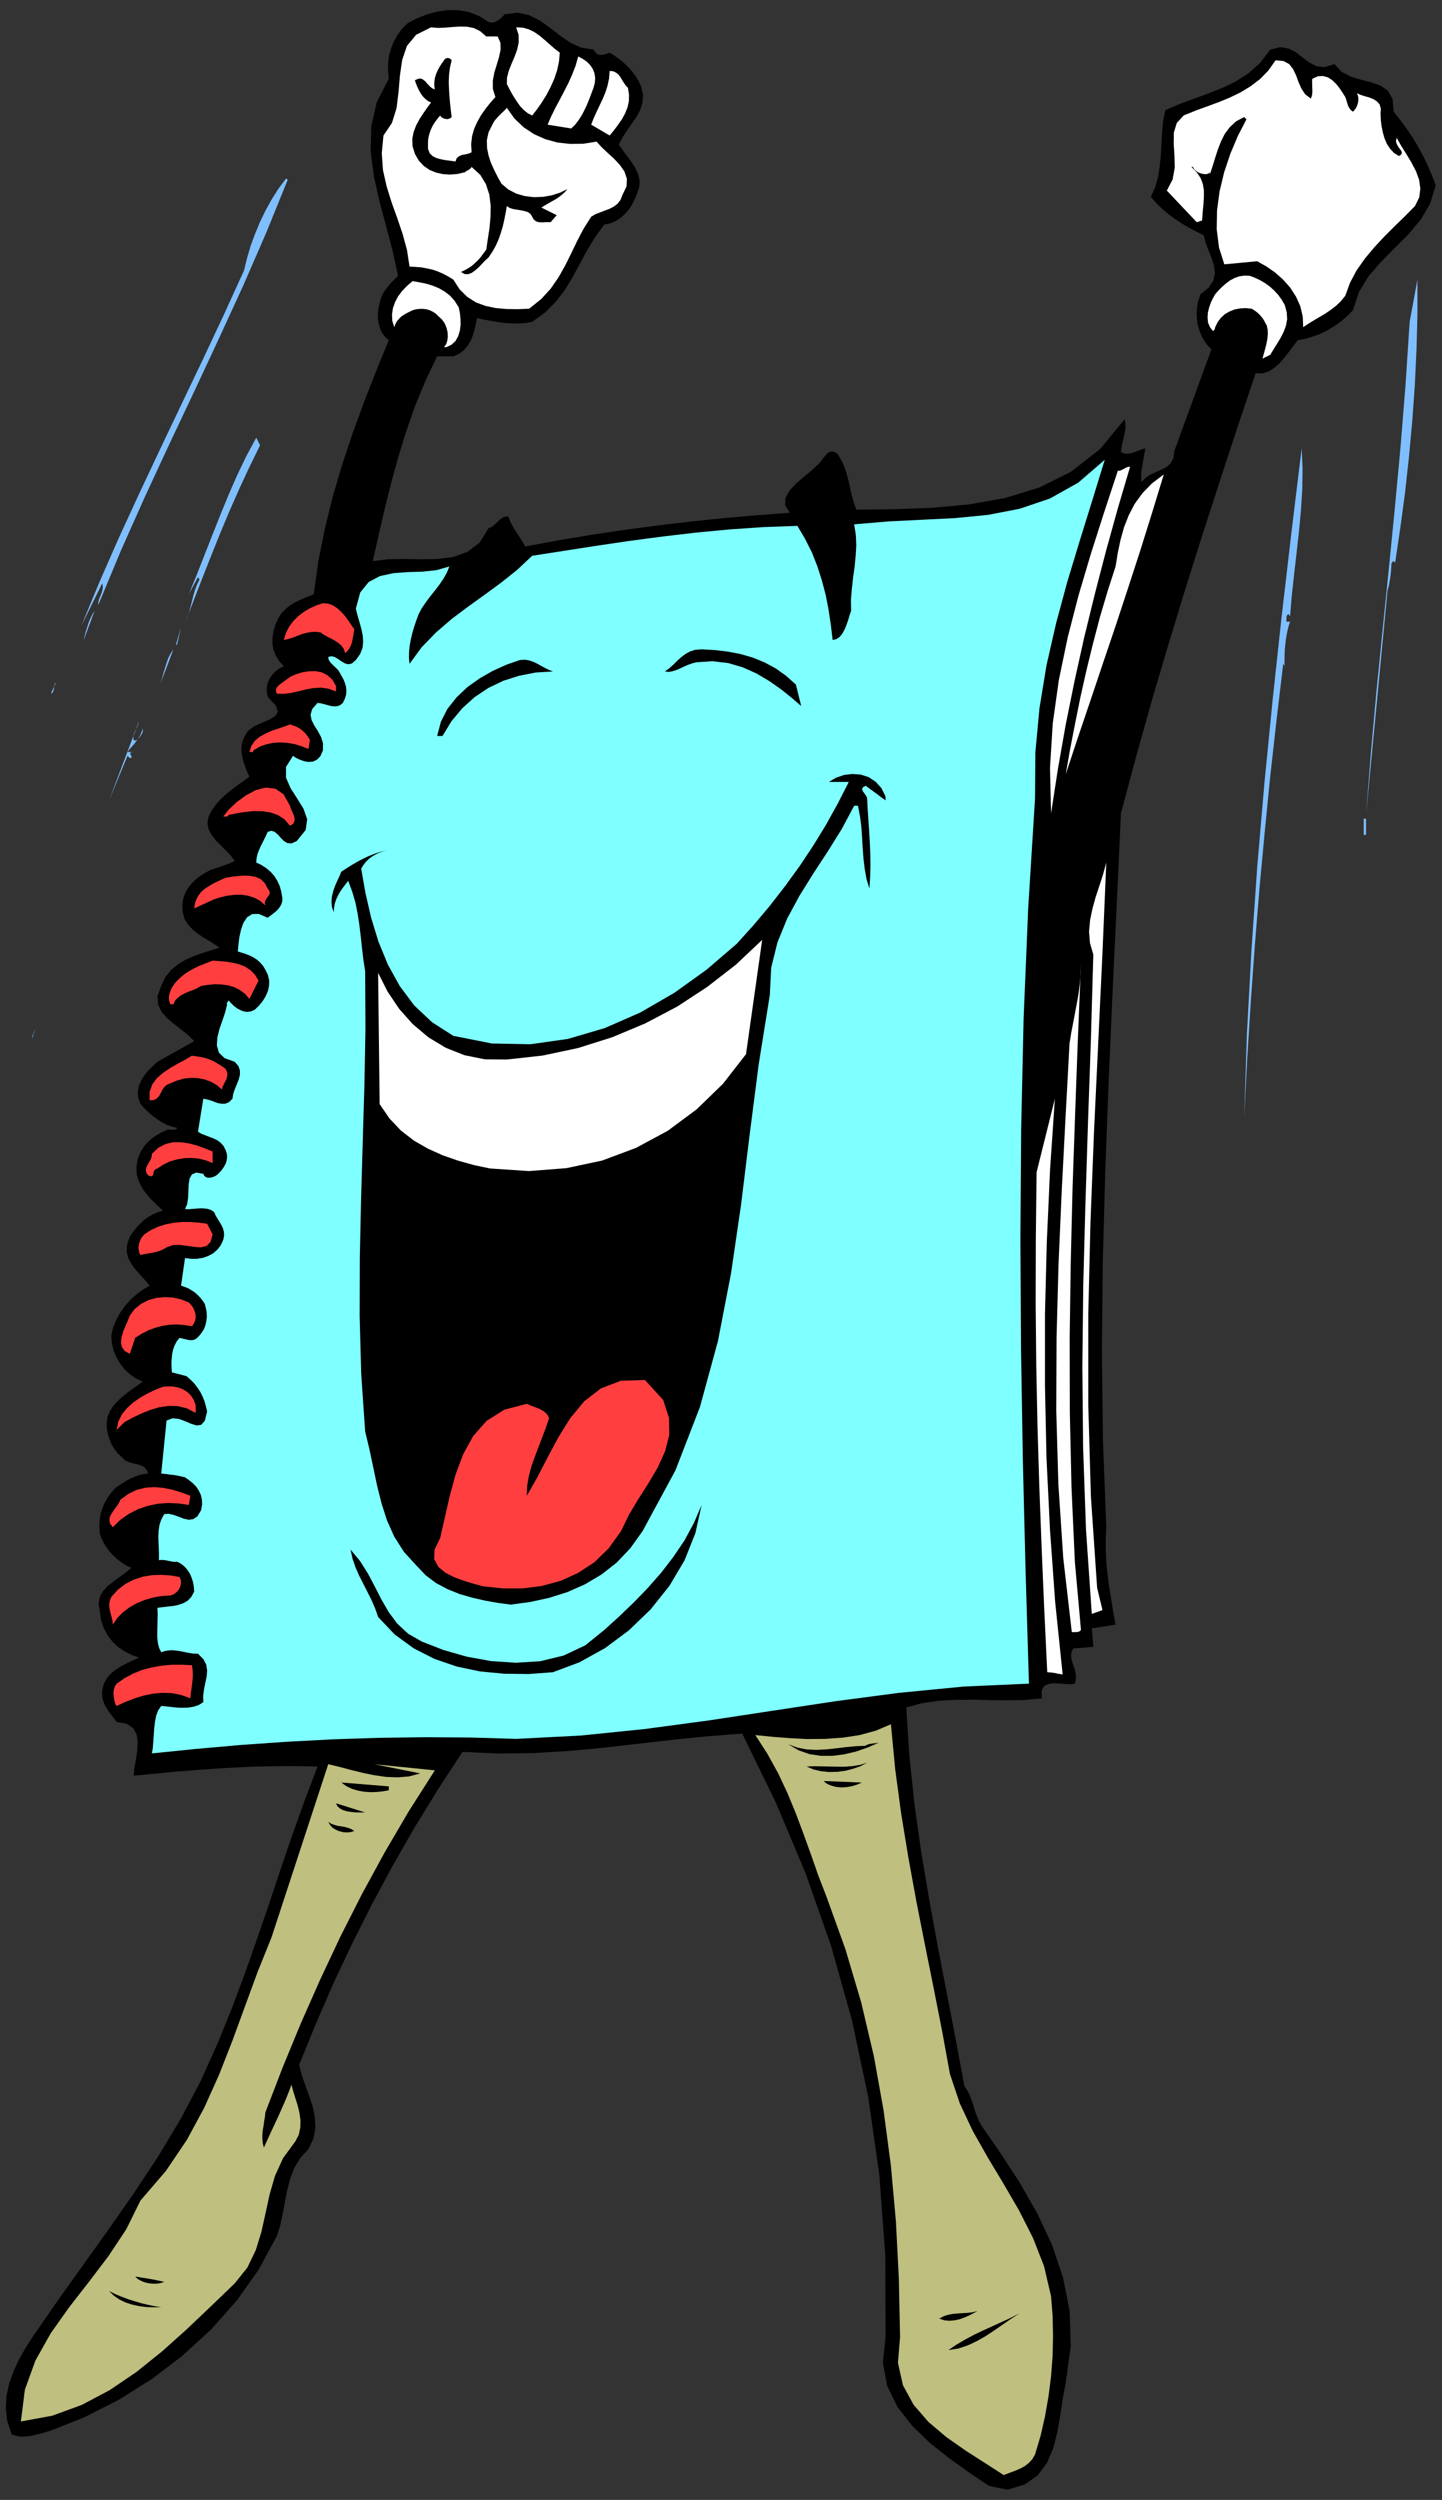
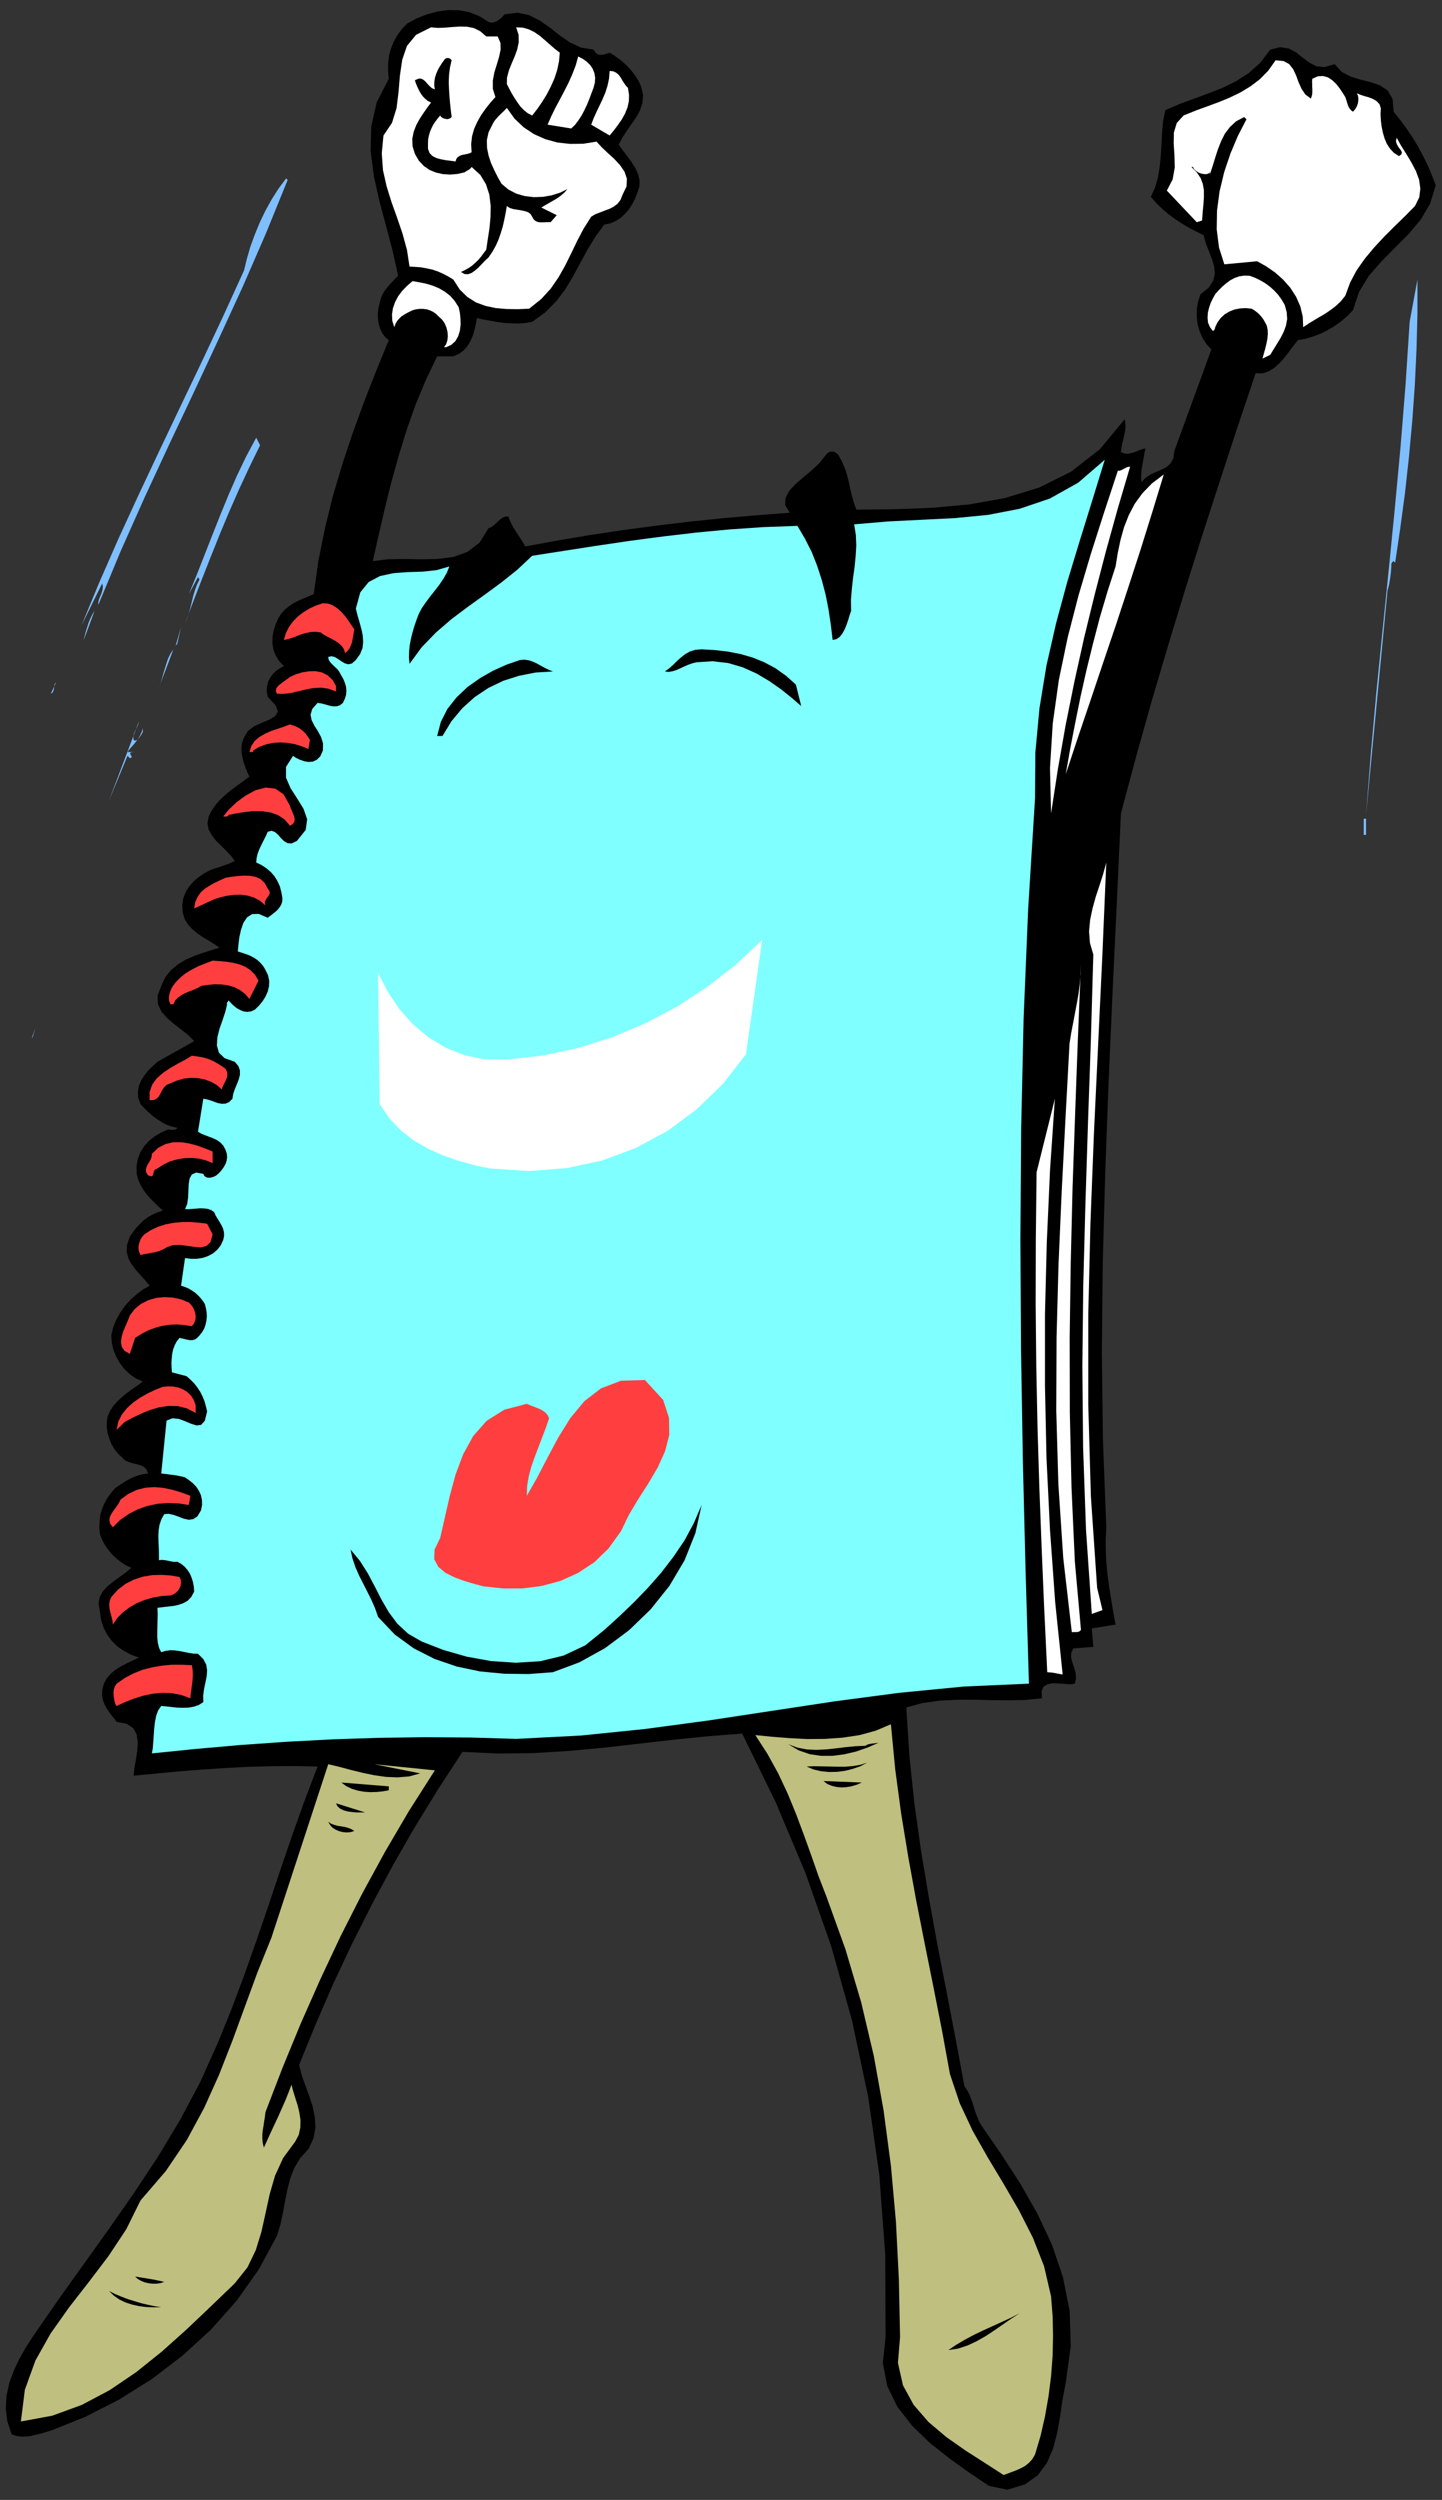
<svg xmlns="http://www.w3.org/2000/svg" xmlns:ns1="http://sodipodi.sourceforge.net/DTD/sodipodi-0.dtd" xmlns:ns2="http://www.inkscape.org/namespaces/inkscape" version="1.0" width="793.835mm" height="1375.833mm" id="svg163" ns1:docname="GC000813.WMF">
  <rect width="100%" height="100%" fill="#333333" stroke="none" />
  <ns1:namedview pagecolor="#ffffff" bordercolor="#666666" borderopacity="1" objecttolerance="10" gridtolerance="10" guidetolerance="10" ns2:pageopacity="0" ns2:pageshadow="2" ns2:window-width="640" ns2:window-height="480" id="namedview165" />
  <defs id="defs3">
    <pattern id="WMFhbasepattern" patternUnits="userSpaceOnUse" width="6" height="6" x="0" y="0" />
  </defs>
  <path style="fill:none;stroke:none;" d="  M 0,5199.36   L 2999.68,5199.36   L 2999.68,0   L 0,0   z " id="path5" />
  <path style="fill:#000000;fill-rule:evenodd;fill-opacity:1;stroke:none;" d="  M 1049.824,29.838   L 1076.483,26.346   L 1100.602,31.425   L 1122.817,42.534   L 1144.08,57.453   L 1164.709,73.642   L 1186.289,88.561   L 1209.139,99.035   L 1234.845,103.162   L 1234.845,103.162   L 1238.336,108.241   L 1241.827,111.732   L 1245.635,113.637   L 1249.761,114.272   L 1253.887,113.954   L 1258.33,113.002   L 1263.09,111.415   L 1268.485,109.51   L 1268.485,109.51   L 1277.688,115.224   L 1287.209,121.89   L 1297.047,129.825   L 1306.251,138.713   L 1315.137,148.553   L 1322.754,158.711   L 1329.101,169.186   L 1333.861,179.66   L 1333.861,179.66   L 1337.987,197.753   L 1336.717,213.942   L 1331.64,229.496   L 1323.706,244.097   L 1313.868,258.063   L 1304.029,272.347   L 1294.826,286.314   L 1287.527,300.915   L 1287.527,300.915   L 1295.778,312.66   L 1304.664,324.405   L 1313.55,336.467   L 1321.484,348.846   L 1327.514,361.543   L 1330.688,374.557   L 1330.37,387.889   L 1325.927,401.538   L 1325.927,401.538   L 1321.484,412.965   L 1315.772,424.075   L 1309.107,434.867   L 1300.856,444.39   L 1291.652,452.96   L 1281.179,459.626   L 1269.755,464.705   L 1257.378,466.927   L 1257.378,466.927   L 1238.653,492.638   L 1222.151,519.619   L 1207.235,547.234   L 1192.319,574.85   L 1176.133,601.831   L 1157.092,626.907   L 1134.56,649.761   L 1107.267,669.441   L 1107.267,669.441   L 1092.668,671.981   L 1078.387,672.933   L 1063.788,672.616   L 1049.19,671.663   L 1034.591,669.759   L 1020.31,667.219   L 1006.029,664.68   L 992.383,661.506   L 992.383,661.506   L 990.161,673.885   L 987.305,685.947   L 983.814,698.009   L 979.053,709.119   L 972.706,719.594   L 964.772,728.799   L 954.934,736.1   L 943.192,741.179   L 943.192,741.179   L 938.431,741.179   L 933.988,741.179   L 928.911,741.179   L 924.468,741.179   L 919.707,741.179   L 915.582,741.179   L 912.091,741.179   L 909.552,741.179   L 909.552,741.179   L 885.432,791.649   L 864.169,843.071   L 845.763,895.445   L 829.26,948.772   L 814.344,1002.734   L 800.697,1057.33   L 788.003,1112.244   L 775.626,1167.158   L 775.626,1167.158   L 806.727,1163.349   L 840.367,1162.714   L 875.594,1163.349   L 910.186,1162.714   L 943.192,1158.588   L 972.706,1147.795   L 997.778,1128.75   L 1016.502,1098.595   L 1016.502,1098.595   L 1021.897,1096.69   L 1026.975,1093.199   L 1031.735,1088.755   L 1036.495,1084.311   L 1040.938,1080.185   L 1046.016,1076.693   L 1051.411,1074.471   L 1057.758,1074.471   L 1057.758,1074.471   L 1060.932,1083.041   L 1064.74,1090.977   L 1069.183,1098.912   L 1073.944,1106.531   L 1079.022,1114.149   L 1083.782,1121.449   L 1088.542,1129.067   L 1092.985,1136.686   L 1092.985,1136.686   L 1159.948,1124.306   L 1227.863,1112.879   L 1295.778,1102.721   L 1364.328,1093.516   L 1433.512,1085.263   L 1503.014,1077.963   L 1572.833,1071.931   L 1643.286,1066.535   L 1643.286,1066.535   L 1633.766,1050.982   L 1634.4,1035.745   L 1642.334,1020.827   L 1655.663,1006.543   L 1672.166,992.259   L 1689.303,977.975   L 1704.854,963.373   L 1716.596,948.455   L 1716.596,948.455   L 1719.453,944.963   L 1722.626,942.106   L 1725.8,940.202   L 1729.291,939.249   L 1732.782,939.249   L 1736.273,940.202   L 1739.764,942.424   L 1743.572,945.28   L 1743.572,945.28   L 1751.189,958.612   L 1757.218,972.261   L 1761.979,986.545   L 1765.787,1001.147   L 1768.961,1016.065   L 1772.452,1030.984   L 1776.577,1045.903   L 1781.972,1060.187   L 1781.972,1060.187   L 1859.725,1059.235   L 1938.113,1056.378   L 2015.549,1049.395   L 2090.763,1036.063   L 2162.169,1014.161   L 2228.497,981.149   L 2288.478,934.488   L 2340.207,871.956   L 2340.207,871.956   L 2341.477,880.209   L 2341.794,888.462   L 2340.842,897.032   L 2338.938,905.92   L 2337.034,914.808   L 2334.812,923.378   L 2333.226,932.266   L 2332.273,940.519   L 2332.273,940.519   L 2338.621,943.059   L 2344.968,944.011   L 2351.315,943.059   L 2357.662,941.471   L 2363.692,939.249   L 2370.039,936.71   L 2376.386,934.488   L 2383.051,932.584   L 2383.051,932.584   L 2381.464,941.789   L 2379.877,950.677   L 2378.291,959.564   L 2376.704,968.452   L 2375.117,977.34   L 2374.482,985.91   L 2374.165,994.481   L 2375.117,1002.734   L 2375.117,1002.734   L 2384.003,993.529   L 2394.476,986.545   L 2405.901,981.466   L 2417.008,976.705   L 2427.481,971.309   L 2435.733,963.691   L 2441.445,952.899   L 2443.666,937.345   L 2443.666,937.345   L 2520.468,726.895   L 2520.468,726.895   L 2509.995,715.467   L 2501.743,702.453   L 2495.713,688.169   L 2491.588,673.25   L 2490.001,657.697   L 2490.318,642.143   L 2492.857,626.907   L 2497.935,611.988   L 2497.935,611.988   L 2515.072,598.339   L 2524.276,584.055   L 2527.767,569.454   L 2526.18,554.217   L 2521.737,538.981   L 2515.39,522.793   L 2509.043,506.287   L 2504.282,489.146   L 2504.282,489.146   L 2489.366,481.845   L 2474.768,474.227   L 2460.169,465.657   L 2446.205,456.452   L 2432.559,446.612   L 2419.23,435.502   L 2406.535,423.123   L 2394.476,409.473   L 2394.476,409.473   L 2403.679,389.158   L 2409.709,367.256   L 2413.2,344.719   L 2415.421,321.23   L 2416.691,297.741   L 2417.96,274.252   L 2420.182,251.398   L 2424.625,229.178   L 2424.625,229.178   L 2453.187,216.799   L 2483.336,205.689   L 2513.486,194.579   L 2543.317,182.835   L 2571.562,169.186   L 2598.22,152.045   L 2622.34,130.46   L 2642.968,103.162   L 2642.968,103.162   L 2663.914,98.083   L 2681.369,100.94   L 2696.602,108.875   L 2710.248,119.668   L 2724.212,130.143   L 2739.128,137.761   L 2756.265,139.665   L 2776.894,133.317   L 2776.894,133.317   L 2791.492,149.505   L 2810.216,159.345   L 2831.162,165.694   L 2852.425,171.09   L 2871.784,177.756   L 2887.652,188.548   L 2897.49,206.006   L 2899.712,232.352   L 2899.712,232.352   L 2913.358,249.493   L 2926.687,267.586   L 2939.064,285.997   L 2950.489,304.724   L 2960.962,324.405   L 2970.8,344.402   L 2979.369,364.717   L 2987.303,385.349   L 2987.303,385.349   L 2975.561,423.757   L 2955.884,457.087   L 2930.496,487.242   L 2902.251,515.492   L 2874.006,544.06   L 2847.982,573.898   L 2827.671,607.227   L 2814.977,645.317   L 2814.977,645.317   L 2802.917,657.697   L 2790.223,668.489   L 2776.576,678.329   L 2762.295,686.9   L 2747.379,694.2   L 2732.146,699.914   L 2716.278,704.675   L 2700.41,707.532   L 2700.41,707.532   L 2691.207,719.277   L 2682.003,731.656   L 2672.483,743.718   L 2662.327,755.463   L 2651.22,765.303   L 2639.477,772.603   L 2626.465,776.73   L 2612.502,776.412   L 2612.502,776.412   L 2574.419,889.732   L 2537.287,1003.051   L 2500.474,1116.688   L 2464.612,1230.642   L 2429.703,1345.231   L 2395.745,1460.138   L 2363.375,1575.679   L 2332.273,1691.855   L 2332.273,1691.855   L 2323.705,1878.181   L 2314.819,2064.825   L 2306.567,2252.104   L 2299.585,2439.065   L 2294.508,2625.709   L 2292.604,2811.082   L 2294.825,2995.187   L 2301.807,3176.752   L 2301.807,3176.752   L 2300.537,3203.098   L 2300.855,3228.174   L 2302.124,3252.615   L 2304.663,3277.057   L 2307.837,3301.498   L 2311.962,3326.257   L 2316.088,3352.286   L 2321.166,3379.267   L 2321.166,3379.267   L 2271.658,3387.202   L 2274.831,3425.61   L 2233.257,3428.784   L 2233.257,3428.784   L 2229.132,3437.355   L 2228.497,3445.608   L 2230.084,3454.495   L 2232.94,3463.066   L 2236.114,3472.271   L 2238.335,3481.794   L 2238.652,3491.951   L 2236.431,3502.109   L 2236.431,3502.109   L 2227.545,3503.378   L 2216.12,3502.743   L 2203.743,3501.791   L 2191.366,3501.156   L 2180.258,3503.061   L 2171.69,3507.822   L 2167.247,3517.345   L 2167.881,3532.581   L 2167.881,3532.581   L 2132.972,3536.073   L 2097.11,3536.707   L 2060.931,3536.39   L 2024.435,3535.438   L 1987.939,3535.755   L 1952.394,3537.66   L 1918.12,3542.738   L 1885.749,3551.626   L 1885.749,3551.626   L 1892.096,3652.249   L 1902.569,3751.919   L 1916.533,3850.954   L 1933.035,3949.355   L 1950.807,4047.121   L 1969.849,4144.887   L 1988.573,4242.335   L 2006.663,4339.466   L 2006.663,4339.466   L 2013.01,4348.989   L 2018.088,4358.828   L 2021.896,4369.303   L 2025.387,4379.778   L 2028.561,4390.571   L 2032.369,4401.046   L 2036.495,4411.203   L 2041.89,4421.043   L 2041.89,4421.043   L 2082.829,4480.401   L 2122.499,4541.346   L 2158.36,4604.195   L 2188.827,4669.266   L 2211.677,4736.877   L 2225.641,4807.027   L 2227.862,4880.352   L 2217.389,4956.85   L 2217.389,4956.85   L 2211.042,4989.862   L 2205.964,5024.461   L 2199.935,5059.06   L 2191.366,5092.707   L 2178.354,5122.861   L 2159.313,5148.573   L 2132.654,5167.618   L 2096.158,5178.728   L 2096.158,5178.728   L 2057.758,5170.792   L 2057.758,5170.792   L 2017.453,5143.811   L 1975.879,5113.974   L 1934.94,5081.597   L 1898.126,5046.046   L 1867.342,5006.685   L 1846.079,4963.199   L 1836.876,4914.951   L 1842.588,4861.306   L 1842.588,4861.306   L 1841.953,4690.534   L 1829.576,4523.888   L 1806.409,4361.368   L 1772.769,4202.657   L 1729.291,4047.756   L 1676.292,3896.981   L 1614.407,3749.697   L 1544.27,3605.905   L 1544.27,3605.905   L 1471.595,3611.619   L 1399.237,3618.92   L 1327.514,3627.173   L 1255.473,3635.425   L 1183.115,3642.091   L 1110.44,3646.535   L 1036.813,3647.488   L 962.233,3643.996   L 962.233,3643.996   L 911.456,3721.764   L 862.9,3800.802   L 817.2,3880.475   L 773.722,3961.417   L 732.465,4043.312   L 693.43,4126.159   L 656.934,4210.275   L 622.342,4295.027   L 622.342,4295.027   L 627.737,4316.294   L 635.353,4337.879   L 643.287,4359.781   L 650.587,4381.683   L 655.03,4403.902   L 656.299,4426.122   L 652.173,4448.341   L 641.7,4470.243   L 641.7,4470.243   L 624.563,4488.971   L 612.186,4509.921   L 603.617,4532.141   L 597.588,4555.63   L 592.827,4580.071   L 588.384,4604.195   L 583.306,4628.002   L 576.324,4650.539   L 576.324,4650.539   L 538.559,4720.371   L 492.542,4785.443   L 439.225,4845.435   L 379.562,4900.032   L 315.455,4948.915   L 247.54,4991.449   L 177.086,5027.318   L 105.681,5055.886   L 105.681,5055.886   L 95.843,5058.742   L 86.004,5061.599   L 75.849,5064.139   L 65.376,5066.678   L 55.221,5067.948   L 44.748,5068.265   L 34.592,5066.995   L 24.437,5063.821   L 24.437,5063.821   L 15.233,5036.523   L 12.06,5009.542   L 13.646,4982.879   L 19.359,4956.85   L 28.562,4931.457   L 39.987,4907.015   L 53.316,4883.526   L 67.598,4861.306   L 67.598,4861.306   L 119.327,4786.395   L 172.643,4711.801   L 225.96,4637.207   L 278.324,4562.296   L 328.467,4486.432   L 375.119,4408.981   L 417.01,4329.943   L 453.506,4248.683   L 453.506,4248.683   L 482.069,4178.216   L 508.727,4107.114   L 534.116,4035.059   L 558.87,3963.004   L 582.989,3890.632   L 607.743,3818.26   L 633.449,3746.206   L 660.742,3674.468   L 660.742,3674.468   L 612.503,3673.516   L 564.582,3673.834   L 516.344,3675.103   L 468.105,3677.642   L 419.866,3680.817   L 372.262,3684.626   L 324.659,3689.07   L 278.007,3693.514   L 278.007,3693.514   L 279.594,3677.96   L 282.767,3660.184   L 285.623,3641.774   L 286.575,3623.998   L 284.354,3607.81   L 277.372,3594.796   L 263.726,3585.59   L 242.78,3581.781   L 242.78,3581.781   L 237.702,3574.798   L 231.99,3567.815   L 226.595,3560.514   L 221.517,3552.896   L 217.391,3544.961   L 214.218,3536.39   L 212.313,3526.867   L 212.631,3516.393   L 212.631,3516.393   L 215.804,3502.743   L 222.151,3490.999   L 230.72,3481.159   L 241.193,3472.588   L 252.618,3465.605   L 264.995,3459.257   L 277.055,3453.543   L 289.114,3447.83   L 289.114,3447.83   L 273.246,3442.116   L 258.648,3434.498   L 245.001,3425.293   L 233.259,3413.865   L 223.421,3400.851   L 215.804,3386.25   L 210.409,3370.061   L 207.87,3352.286   L 207.87,3352.286   L 205.014,3335.78   L 207.553,3321.496   L 214.535,3309.434   L 224.69,3298.642   L 237.067,3288.802   L 249.762,3279.596   L 262.139,3270.709   L 273.246,3261.186   L 273.246,3261.186   L 262.773,3256.425   L 252.935,3250.076   L 243.415,3242.775   L 234.211,3234.205   L 225.96,3224.682   L 218.661,3214.207   L 212.631,3203.098   L 207.87,3191.036   L 207.87,3191.036   L 206.601,3177.069   L 207.236,3163.738   L 208.822,3151.041   L 212.313,3138.979   L 217.074,3127.552   L 223.104,3116.442   L 230.72,3105.967   L 239.606,3095.492   L 239.606,3095.492   L 247.223,3090.096   L 255.157,3085.017   L 263.091,3079.938   L 271.342,3075.494   L 279.911,3071.685   L 288.797,3068.511   L 298.318,3066.289   L 308.156,3065.019   L 308.156,3065.019   L 304.982,3056.767   L 299.587,3051.37   L 292.605,3047.879   L 284.671,3045.657   L 276.103,3043.752   L 267.851,3041.213   L 260.235,3037.721   L 254.205,3031.69   L 254.205,3031.69   L 245.636,3023.755   L 238.337,3014.55   L 231.99,3004.075   L 227.547,2992.965   L 224.056,2981.538   L 222.151,2969.793   L 222.151,2958.366   L 223.738,2946.939   L 223.738,2946.939   L 228.816,2935.194   L 235.798,2924.402   L 244.684,2914.562   L 254.205,2905.674   L 264.678,2897.104   L 275.468,2889.168   L 286.575,2881.55   L 297.048,2873.615   L 297.048,2873.615   L 282.767,2867.266   L 270.073,2858.378   L 258.648,2847.586   L 249.444,2835.524   L 241.828,2822.192   L 236.115,2807.908   L 232.624,2792.99   L 231.672,2777.753   L 231.672,2777.753   L 235.163,2761.882   L 241.51,2746.011   L 249.762,2731.092   L 259.917,2716.491   L 271.66,2703.477   L 284.354,2692.05   L 297.683,2682.209   L 311.329,2674.274   L 311.329,2674.274   L 302.126,2663.164   L 292.288,2652.372   L 282.45,2641.262   L 273.881,2629.835   L 267.217,2617.773   L 263.726,2604.124   L 264.36,2589.205   L 270.073,2572.382   L 270.073,2572.382   L 276.737,2562.859   L 283.719,2553.654   L 291.336,2545.718   L 299.27,2538.1   L 307.839,2531.752   L 317.359,2526.356   L 327.515,2521.912   L 338.622,2518.103   L 338.622,2518.103   L 330.054,2509.85   L 321.485,2501.597   L 312.916,2493.026   L 305.3,2484.139   L 298.318,2474.934   L 292.288,2464.776   L 287.528,2453.666   L 284.354,2441.604   L 284.354,2441.604   L 284.037,2425.733   L 286.575,2410.814   L 291.971,2397.165   L 299.587,2384.786   L 309.425,2373.676   L 321.168,2364.153   L 334.497,2356.218   L 349.73,2349.235   L 349.73,2349.235   L 351.951,2349.552   L 354.808,2349.869   L 357.664,2350.187   L 360.203,2350.187   L 362.742,2349.869   L 365.281,2349.235   L 367.185,2348.282   L 368.771,2346.06   L 368.771,2346.06   L 357.664,2343.521   L 346.874,2339.712   L 336.718,2334.316   L 326.88,2327.967   L 317.359,2320.984   L 308.473,2313.049   L 300.222,2305.113   L 292.288,2296.543   L 292.288,2296.543   L 287.528,2283.211   L 286.893,2270.514   L 289.114,2258.135   L 294.192,2246.708   L 300.857,2236.233   L 309.108,2226.075   L 318.311,2217.187   L 327.515,2208.617   L 327.515,2208.617   L 403.998,2165.765   L 403.998,2165.765   L 392.256,2153.703   L 377.658,2141.959   L 362.424,2130.214   L 347.826,2117.834   L 336.083,2104.503   L 328.784,2089.267   L 327.832,2071.491   L 335.449,2050.859   L 335.449,2050.859   L 344.017,2032.448   L 356.077,2017.529   L 370.358,2005.785   L 386.226,1996.262   L 403.364,1988.644   L 421.453,1982.296   L 439.225,1976.582   L 456.68,1971.186   L 456.68,1971.186   L 446.525,1964.203   L 435.417,1957.219   L 423.357,1950.236   L 411.615,1942.301   L 400.825,1933.413   L 391.304,1923.255   L 384.005,1911.511   L 380.196,1897.544   L 380.196,1897.544   L 379.244,1882.308   L 381.466,1868.024   L 386.544,1855.327   L 393.526,1843.9   L 402.729,1833.425   L 413.202,1824.537   L 424.944,1816.602   L 437.321,1809.936   L 437.321,1809.936   L 443.668,1807.714   L 450.333,1805.492   L 456.997,1803.27   L 463.345,1801.048   L 469.692,1798.826   L 476.039,1796.604   L 482.386,1793.747   L 488.416,1790.891   L 488.416,1790.891   L 480.799,1780.416   L 470.961,1769.941   L 460.488,1759.466   L 449.698,1748.991   L 440.812,1737.564   L 434.148,1725.502   L 431.609,1712.488   L 434.148,1698.204   L 434.148,1698.204   L 441.129,1684.872   L 449.698,1672.81   L 459.854,1661.7   L 470.961,1651.543   L 482.703,1642.02   L 494.763,1633.132   L 507.14,1624.245   L 518.882,1615.357   L 518.882,1615.357   L 514.439,1606.151   L 510.631,1595.994   L 506.823,1585.519   L 504.284,1574.727   L 502.38,1564.252   L 502.38,1553.777   L 503.967,1543.62   L 507.775,1534.097   L 507.775,1534.097   L 515.709,1520.448   L 529.038,1510.608   L 545.223,1503.307   L 560.774,1496.641   L 572.834,1489.341   L 578.229,1480.135   L 573.786,1467.438   L 556.966,1449.345   L 556.966,1449.345   L 555.061,1438.553   L 555.379,1428.396   L 557.6,1418.873   L 561.726,1410.303   L 567.121,1402.685   L 573.786,1396.019   L 581.72,1390.305   L 590.606,1385.544   L 590.606,1385.544   L 580.45,1374.751   L 573.468,1363.007   L 568.708,1350.627   L 566.804,1337.93   L 567.121,1324.916   L 569.343,1311.902   L 573.468,1298.57   L 579.498,1285.239   L 579.498,1285.239   L 585.845,1275.399   L 593.779,1267.146   L 602.665,1259.845   L 612.186,1253.814   L 622.342,1248.735   L 632.497,1244.291   L 642.653,1240.165   L 652.808,1235.721   L 652.808,1235.721   L 662.329,1167.475   L 675.975,1099.547   L 692.478,1032.254   L 712.154,965.913   L 734.052,900.207   L 757.854,835.135   L 782.925,771.016   L 808.949,707.532   L 808.949,707.532   L 801.332,700.866   L 795.302,692.931   L 790.859,683.725   L 788.003,673.568   L 786.416,663.093   L 786.099,652.301   L 787.368,641.508   L 789.907,631.033   L 789.907,631.033   L 791.811,622.463   L 794.985,614.21   L 799.428,606.275   L 804.823,598.974   L 810.536,591.991   L 816.565,585.642   L 822.595,579.294   L 828.308,573.58   L 828.308,573.58   L 817.2,522.793   L 803.554,471.053   L 789.59,418.996   L 777.848,366.304   L 771.183,314.247   L 772.453,262.825   L 783.877,212.672   L 808.949,163.789   L 808.949,163.789   L 807.362,146.966   L 807.679,130.778   L 809.584,115.224   L 813.709,100.305   L 819.422,86.339   L 826.721,73.324   L 835.924,60.627   L 847.349,48.883   L 847.349,48.883   L 866.708,38.408   L 887.654,30.155   L 909.552,24.124   L 931.767,20.95   L 953.982,21.267   L 975.88,25.076   L 996.826,33.329   L 1016.502,45.709   L 1016.502,45.709   L 1021.58,46.978   L 1026.657,46.661   L 1031.418,45.074   L 1035.861,42.534   L 1039.986,39.678   L 1043.795,36.503   L 1046.968,33.012   L 1049.824,29.838   L 1049.824,29.838   L 1049.824,29.838   L 1049.824,29.838   L 1049.824,29.838  z " id="path7" />
  <path style="fill:#ffffff;fill-rule:evenodd;fill-opacity:1;stroke:none;" d="  M 1035.543,75.864   L 1041.256,89.195   L 1041.573,103.479   L 1038.4,118.398   L 1033.639,134.269   L 1028.562,150.775   L 1025.388,167.598   L 1025.388,184.739   L 1030.783,201.88   L 1030.783,201.88   L 1020.31,213.625   L 1010.472,226.004   L 1001.269,239.018   L 993.335,252.985   L 986.67,267.586   L 982.227,283.14   L 980.323,299.646   L 981.275,316.786   L 981.275,316.786   L 976.515,319.008   L 971.754,320.278   L 966.676,321.23   L 961.599,322.183   L 956.838,324.087   L 952.713,326.626   L 949.539,330.436   L 947.952,335.832   L 947.952,335.832   L 938.114,334.562   L 927.959,333.292   L 917.803,331.388   L 908.282,328.848   L 900.031,324.722   L 894.001,318.691   L 890.51,309.803   L 890.51,297.741   L 890.51,297.741   L 890.828,289.806   L 892.414,281.87   L 894.636,274.252   L 897.809,266.634   L 901.3,259.651   L 905.743,252.985   L 910.504,246.636   L 915.899,240.288   L 915.899,240.288   L 917.486,242.827   L 920.025,244.732   L 922.881,246.319   L 926.372,247.271   L 930.18,247.906   L 933.671,247.271   L 936.845,246.001   L 939.701,243.462   L 939.701,243.462   L 938.114,230.13   L 936.527,215.846   L 935.258,201.245   L 934.306,186.326   L 933.671,171.09   L 934.306,155.854   L 936.21,140.618   L 939.701,125.381   L 939.701,125.381   L 938.114,123.477   L 936.21,121.89   L 933.988,120.937   L 931.767,120.62   L 929.228,120.937   L 927.006,121.89   L 925.102,123.477   L 923.833,125.381   L 923.833,125.381   L 919.072,132.047   L 914.629,139.031   L 910.821,146.014   L 907.648,153.314   L 905.109,161.25   L 903.839,169.186   L 903.522,177.438   L 904.791,186.009   L 904.791,186.009   L 898.762,183.469   L 893.684,179.026   L 889.241,174.264   L 885.115,169.503   L 880.672,165.694   L 875.912,163.472   L 870.199,163.789   L 863.217,166.964   L 863.217,166.964   L 865.439,173.629   L 868.295,180.613   L 871.469,187.279   L 874.96,193.627   L 879.085,199.658   L 884.163,205.054   L 889.875,209.815   L 896.857,213.307   L 896.857,213.307   L 889.241,223.465   L 881.307,234.892   L 873.373,246.954   L 866.073,260.285   L 860.678,274.252   L 857.822,288.853   L 858.457,304.407   L 863.217,319.961   L 863.217,319.961   L 871.469,334.245   L 881.941,345.354   L 894.001,353.607   L 907.33,359.003   L 921.611,362.178   L 936.527,363.13   L 951.761,361.86   L 966.994,358.369   L 966.994,358.369   L 968.581,357.099   L 970.485,355.829   L 972.706,354.56   L 974.61,353.607   L 976.515,352.338   L 978.101,351.068   L 979.688,349.481   L 981.275,347.259   L 981.275,347.259   L 999.364,363.765   L 1011.107,383.127   L 1018.089,404.712   L 1020.945,427.566   L 1020.628,451.056   L 1018.406,474.862   L 1014.915,497.717   L 1011.741,519.301   L 1011.741,519.301   L 1006.029,526.919   L 1000.634,534.22   L 994.921,540.886   L 988.574,546.917   L 982.227,552.63   L 975.245,557.392   L 967.311,561.836   L 959.06,565.645   L 959.06,565.645   L 966.676,570.089   L 973.976,570.406   L 981.592,567.549   L 988.574,562.47   L 995.873,556.122   L 1002.855,548.821   L 1009.52,541.838   L 1016.502,535.49   L 1016.502,535.49   L 1024.436,523.745   L 1031.418,511.366   L 1037.13,498.669   L 1041.89,485.02   L 1046.016,471.371   L 1049.19,457.404   L 1052.046,443.12   L 1054.585,428.519   L 1054.585,428.519   L 1060.615,432.645   L 1067.914,434.867   L 1075.848,436.137   L 1083.782,437.406   L 1091.399,438.994   L 1098.38,441.216   L 1103.776,445.025   L 1107.267,450.738   L 1107.267,450.738   L 1110.44,456.452   L 1114.566,459.943   L 1119.326,461.848   L 1124.404,462.483   L 1129.799,462.483   L 1135.194,462.165   L 1140.589,462.165   L 1145.667,462.165   L 1145.667,462.165   L 1158.361,447.564   L 1126.308,431.693   L 1126.308,431.693   L 1133.607,427.249   L 1140.907,423.123   L 1148.523,418.679   L 1155.822,414.552   L 1162.804,410.108   L 1169.152,405.03   L 1175.181,399.633   L 1180.577,393.285   L 1180.577,393.285   L 1165.026,400.903   L 1147.889,406.299   L 1129.482,409.473   L 1110.757,410.108   L 1092.033,407.886   L 1074.261,402.808   L 1057.758,394.237   L 1043.477,382.175   L 1043.477,382.175   L 1035.861,368.843   L 1028.562,354.242   L 1021.58,339.006   L 1016.502,323.452   L 1013.328,307.581   L 1013.011,291.393   L 1016.502,275.204   L 1024.436,259.333   L 1024.436,259.333   L 1026.657,254.889   L 1029.831,250.128   L 1033.957,245.367   L 1038.082,240.923   L 1042.525,236.479   L 1046.968,232.352   L 1051.094,228.226   L 1054.585,224.417   L 1054.585,224.417   L 1070.453,246.636   L 1089.494,264.729   L 1111.075,279.013   L 1134.56,289.488   L 1159.948,296.471   L 1186.289,299.328   L 1213.582,299.011   L 1241.192,294.567   L 1241.192,294.567   L 1251.665,305.994   L 1264.359,318.056   L 1277.688,330.118   L 1289.748,343.132   L 1299.269,356.781   L 1304.347,371.7   L 1303.712,387.571   L 1295.461,404.712   L 1295.461,404.712   L 1291.018,415.822   L 1284.988,423.757   L 1277.054,429.788   L 1267.85,434.55   L 1258.33,438.041   L 1248.491,441.85   L 1238.653,445.659   L 1230.085,450.738   L 1230.085,450.738   L 1214.217,475.814   L 1200.888,501.208   L 1188.511,526.919   L 1176.133,551.996   L 1162.17,576.754   L 1145.984,600.244   L 1125.991,622.146   L 1100.919,642.143   L 1100.919,642.143   L 1077.435,643.095   L 1054.268,642.778   L 1031.735,640.873   L 1010.472,636.43   L 990.478,629.129   L 972.389,617.702   L 956.521,602.148   L 943.192,581.516   L 943.192,581.516   L 932.719,575.167   L 921.929,569.454   L 911.139,564.692   L 900.031,560.883   L 888.289,558.344   L 876.546,556.122   L 864.487,555.17   L 852.11,554.535   L 852.11,554.535   L 846.715,519.619   L 837.511,485.972   L 826.404,453.278   L 814.661,420.583   L 804.506,387.889   L 796.889,354.242   L 794.35,319.008   L 797.841,281.87   L 797.841,281.87   L 815.613,255.524   L 825.134,224.734   L 829.26,191.088   L 832.116,157.124   L 836.876,124.429   L 846.715,95.544   L 865.756,72.372   L 896.857,56.818   L 896.857,56.818   L 911.456,58.088   L 926.372,57.453   L 941.605,56.184   L 957.156,55.231   L 971.754,55.549   L 986.035,58.406   L 999.364,65.071   L 1011.741,75.864   L 1011.741,75.864   L 1035.543,75.864   L 1035.543,75.864   L 1035.543,75.864   L 1035.543,75.864  z " id="path9" />
  <path style="fill:#ffffff;fill-rule:evenodd;fill-opacity:1;stroke:none;" d="  M 1164.709,109.51   L 1163.122,127.603   L 1159.313,145.696   L 1153.601,163.155   L 1145.984,180.295   L 1137.416,196.801   L 1127.578,212.672   L 1117.422,227.274   L 1107.267,240.288   L 1107.267,240.288   L 1098.063,235.527   L 1089.812,228.861   L 1082.513,221.243   L 1076.165,212.355   L 1070.136,203.15   L 1064.423,193.627   L 1059.345,184.104   L 1054.585,174.899   L 1054.585,174.899   L 1054.902,161.25   L 1058.711,146.966   L 1064.423,132.365   L 1070.77,117.763   L 1076.165,102.844   L 1079.339,87.926   L 1079.022,72.372   L 1073.944,56.818   L 1073.944,56.818   L 1087.59,57.453   L 1099.967,60.945   L 1111.71,66.658   L 1122.817,74.277   L 1133.29,83.164   L 1143.763,92.37   L 1153.918,101.257   L 1164.709,109.51   L 1164.709,109.51   L 1164.709,109.51   L 1164.709,109.51   L 1164.709,109.51  z " id="path11" />
  <path style="fill:#ffffff;fill-rule:evenodd;fill-opacity:1;stroke:none;" d="  M 1234.845,182.835   L 1230.402,194.579   L 1225.959,206.324   L 1221.198,218.068   L 1215.803,229.496   L 1210.091,240.288   L 1203.426,250.445   L 1196.445,259.651   L 1188.511,267.269   L 1188.511,267.269   L 1139.32,259.333   L 1139.32,259.333   L 1146.937,241.875   L 1155.505,224.417   L 1164.709,207.276   L 1173.912,189.818   L 1182.798,172.36   L 1190.732,154.584   L 1197.714,136.491   L 1203.109,117.446   L 1203.109,117.446   L 1212.63,122.525   L 1220.881,128.238   L 1227.863,135.221   L 1233.258,143.157   L 1236.749,152.045   L 1238.336,161.567   L 1237.701,172.042   L 1234.845,182.835   L 1234.845,182.835   L 1234.845,182.835   L 1234.845,182.835   L 1234.845,182.835  z " id="path13" />
  <path style="fill:#ffffff;fill-rule:evenodd;fill-opacity:1;stroke:none;" d="  M 2727.386,205.054   L 2728.972,200.928   L 2730.242,196.166   L 2730.559,191.088   L 2730.559,185.691   L 2730.242,180.295   L 2730.242,174.899   L 2729.925,169.503   L 2730.559,163.789   L 2730.559,163.789   L 2741.984,158.711   L 2752.774,158.076   L 2762.93,160.933   L 2771.816,166.646   L 2780.067,174.582   L 2787.367,183.787   L 2793.714,193.31   L 2799.109,201.88   L 2799.109,201.88   L 2800.696,206.324   L 2801.965,210.45   L 2803.235,214.577   L 2804.504,218.703   L 2806.091,222.512   L 2808.312,226.004   L 2811.169,229.496   L 2814.977,232.352   L 2814.977,232.352   L 2817.833,229.496   L 2820.689,225.687   L 2823.228,220.925   L 2825.132,215.529   L 2826.084,210.133   L 2826.402,204.419   L 2825.45,199.023   L 2823.228,193.944   L 2823.228,193.944   L 2830.528,197.119   L 2839.096,199.975   L 2848.3,202.515   L 2857.186,206.006   L 2864.802,210.768   L 2870.515,217.116   L 2873.054,225.687   L 2872.419,237.114   L 2872.419,237.114   L 2873.054,249.811   L 2874.64,262.825   L 2877.179,275.522   L 2880.67,287.584   L 2885.431,299.011   L 2892.095,309.168   L 2900.347,318.056   L 2910.819,324.722   L 2910.819,324.722   L 2915.58,321.23   L 2916.849,317.739   L 2915.58,313.612   L 2912.406,309.486   L 2908.915,304.724   L 2906.059,299.328   L 2904.472,293.615   L 2906.059,286.631   L 2906.059,286.631   L 2915.262,303.137   L 2926.053,320.278   L 2936.526,337.736   L 2946.046,355.829   L 2952.711,373.922   L 2955.25,392.333   L 2953.028,410.426   L 2944.142,428.519   L 2944.142,428.519   L 2923.196,449.786   L 2901.616,470.736   L 2879.718,492.638   L 2859.09,514.857   L 2839.731,538.029   L 2822.593,562.47   L 2808.947,588.182   L 2799.109,615.162   L 2799.109,615.162   L 2789.588,626.907   L 2779.433,636.43   L 2768.642,644.683   L 2757.535,652.301   L 2746.11,658.967   L 2734.368,665.95   L 2722.943,672.933   L 2711.518,680.551   L 2711.518,680.551   L 2710.566,658.332   L 2705.488,637.064   L 2696.602,617.067   L 2684.542,598.339   L 2669.626,581.516   L 2652.806,566.597   L 2634.399,553.9   L 2615.675,543.425   L 2615.675,543.425   L 2547.443,549.774   L 2547.443,549.774   L 2536.335,514.857   L 2531.575,477.084   L 2532.21,437.724   L 2537.605,397.729   L 2547.126,358.051   L 2560.137,319.326   L 2575.688,282.505   L 2593.46,248.223   L 2593.46,248.223   L 2588.7,243.462   L 2588.7,243.462   L 2571.88,252.35   L 2558.868,264.412   L 2548.395,278.378   L 2540.461,294.249   L 2533.797,311.39   L 2528.084,329.166   L 2522.689,346.624   L 2517.294,363.13   L 2517.294,363.13   L 2517.294,358.369   L 2517.294,358.369   L 2514.438,360.908   L 2510.629,362.178   L 2505.552,362.178   L 2500.157,361.225   L 2494.444,359.321   L 2489.366,356.147   L 2484.923,352.338   L 2482.067,347.259   L 2482.067,347.259   L 2478.893,347.259   L 2478.893,347.259   L 2490.318,358.686   L 2498.252,370.748   L 2502.695,382.81   L 2504.917,395.824   L 2504.917,409.791   L 2503.965,425.027   L 2502.378,441.216   L 2501.109,458.674   L 2501.109,458.674   L 2490.001,462.165   L 2427.799,396.459   L 2427.799,396.459   L 2439.858,373.287   L 2444.301,348.529   L 2443.666,323.452   L 2442.08,298.693   L 2442.397,275.839   L 2448.427,255.842   L 2463.025,239.97   L 2490.001,229.178   L 2490.001,229.178   L 2512.851,220.925   L 2536.018,212.355   L 2558.551,203.15   L 2580.766,192.357   L 2601.711,179.66   L 2621.388,164.742   L 2638.843,146.966   L 2654.076,125.381   L 2654.076,125.381   L 2670.578,126.969   L 2682.321,133.317   L 2690.572,143.792   L 2696.602,156.489   L 2701.68,170.455   L 2707.709,184.104   L 2715.643,196.166   L 2727.386,205.054   L 2727.386,205.054   L 2727.386,205.054   L 2727.386,205.054   L 2727.386,205.054  z " id="path15" />
  <path style="fill:#ffffff;fill-rule:evenodd;fill-opacity:1;stroke:none;" d="  M 1306.568,182.835   L 1308.79,197.119   L 1308.472,210.45   L 1305.616,223.465   L 1300.538,236.161   L 1293.874,248.223   L 1285.94,259.651   L 1277.371,271.078   L 1268.485,281.87   L 1268.485,281.87   L 1230.085,259.333   L 1230.085,259.333   L 1235.162,246.001   L 1241.192,232.67   L 1247.539,219.338   L 1253.887,206.006   L 1259.599,192.357   L 1264.042,178.391   L 1267.216,163.472   L 1268.485,147.601   L 1268.485,147.601   L 1275.784,148.236   L 1281.814,151.093   L 1286.892,155.219   L 1291.018,160.615   L 1294.508,166.646   L 1298.317,172.677   L 1302.125,178.073   L 1306.568,182.835   L 1306.568,182.835   L 1306.568,182.835   L 1306.568,182.835   L 1306.568,182.835  z " id="path17" />
  <path style="fill:#7fbfff;fill-rule:evenodd;fill-opacity:1;stroke:none;" d="  M 598.54,374.24   L 553.792,484.385   L 505.871,594.53   L 455.411,704.358   L 403.998,814.503   L 351.951,924.648   L 300.539,1035.428   L 251.031,1146.525   L 204.697,1257.94   L 204.697,1257.94   L 204.379,1254.131   L 205.331,1249.053   L 207.236,1243.656   L 209.774,1237.625   L 211.996,1231.594   L 213.583,1225.246   L 213.9,1219.215   L 212.631,1213.501   L 212.631,1213.501   L 212.631,1213.501   L 169.47,1301.11   L 169.47,1301.11   L 169.47,1301.11   L 206.918,1210.645   L 246.906,1119.545   L 289.114,1027.81   L 332.593,935.44   L 376.705,842.753   L 421.136,749.749   L 464.931,656.427   L 507.775,562.47   L 507.775,562.47   L 513.805,537.712   L 521.104,512.635   L 530.307,487.559   L 540.463,462.8   L 552.205,438.359   L 565.217,414.87   L 579.498,392.333   L 595.366,371.065   L 595.366,371.065   L 598.54,374.24   L 598.54,374.24   L 598.54,374.24   L 598.54,374.24  z " id="path19" />
  <path style="fill:#ffffff;fill-rule:evenodd;fill-opacity:1;stroke:none;" d="  M 2673.117,634.208   L 2677.243,649.444   L 2678.195,663.728   L 2675.656,677.377   L 2670.896,690.391   L 2664.549,702.771   L 2657.249,714.833   L 2649.95,726.577   L 2642.968,738.004   L 2642.968,738.004   L 2626.783,745.94   L 2626.783,745.94   L 2629.322,736.735   L 2632.178,726.577   L 2634.717,716.102   L 2636.938,705.31   L 2637.89,695.153   L 2637.573,685.63   L 2635.669,677.06   L 2631.543,669.441   L 2631.543,669.441   L 2629.322,665.315   L 2626.465,661.188   L 2623.292,657.379   L 2619.801,653.57   L 2615.993,650.079   L 2611.867,646.904   L 2608.059,644.365   L 2604.568,642.143   L 2604.568,642.143   L 2592.191,640.873   L 2580.131,641.508   L 2568.706,643.73   L 2558.233,647.857   L 2548.395,653.57   L 2540.144,661.188   L 2533.479,670.076   L 2528.401,680.551   L 2528.401,680.551   L 2528.084,681.821   L 2528.084,683.091   L 2527.449,684.043   L 2527.132,685.312   L 2526.497,686.265   L 2525.545,687.217   L 2524.593,687.852   L 2523.641,688.487   L 2523.641,688.487   L 2517.294,680.234   L 2513.486,671.029   L 2512.534,660.871   L 2513.168,650.396   L 2515.707,639.921   L 2519.198,629.764   L 2523.641,620.559   L 2528.401,611.988   L 2528.401,611.988   L 2535.066,604.37   L 2542.683,596.752   L 2550.617,589.769   L 2559.185,583.42   L 2568.389,578.342   L 2578.227,574.85   L 2588.7,573.263   L 2599.807,573.58   L 2599.807,573.58   L 2610.28,577.389   L 2621.07,582.468   L 2631.543,588.499   L 2641.699,595.8   L 2650.902,604.053   L 2659.471,613.258   L 2666.77,623.415   L 2673.117,634.208   L 2673.117,634.208   L 2673.117,634.208   L 2673.117,634.208   L 2673.117,634.208  z " id="path21" />
  <path style="fill:#7fbfff;fill-rule:evenodd;fill-opacity:1;stroke:none;" d="  M 2902.885,1170.332   L 2899.712,1167.158   L 2899.712,1167.158   L 2898.125,1168.11   L 2896.856,1169.38   L 2895.903,1170.65   L 2895.269,1172.237   L 2894.951,1173.824   L 2894.951,1175.728   L 2894.951,1176.998   L 2894.951,1178.268   L 2894.951,1178.268   L 2894.634,1181.442   L 2894.317,1186.521   L 2893.682,1193.187   L 2892.73,1200.805   L 2891.461,1208.74   L 2890.191,1216.041   L 2888.604,1222.707   L 2887.017,1227.785   L 2887.017,1227.785   L 2842.27,1695.03   L 2842.27,1695.03   L 2852.108,1569.013   L 2863.533,1442.362   L 2876.227,1315.394   L 2889.239,1187.79   L 2901.933,1059.552   L 2913.993,930.362   L 2924.466,800.536   L 2933.035,669.441   L 2933.035,669.441   L 2949.22,581.516   L 2949.22,581.516   L 2949.22,652.618   L 2947.316,725.625   L 2943.825,800.536   L 2938.43,876.083   L 2931.448,951.629   L 2923.196,1026.54   L 2913.358,1099.547   L 2902.885,1170.332   L 2902.885,1170.332   L 2902.885,1170.332   L 2902.885,1170.332   L 2902.885,1170.332  z " id="path23" />
  <path style="fill:#ffffff;fill-rule:evenodd;fill-opacity:1;stroke:none;" d="  M 954.299,638.969   L 956.838,650.714   L 958.108,663.093   L 958.425,675.472   L 956.838,687.852   L 953.347,699.279   L 947.635,709.436   L 939.384,717.055   L 928.593,722.133   L 928.593,722.133   L 923.833,722.133   L 923.833,722.133   L 928.276,716.102   L 930.815,708.167   L 931.767,699.596   L 931.132,690.391   L 928.911,681.186   L 925.102,672.298   L 919.707,664.68   L 912.725,658.332   L 912.725,658.332   L 907.33,652.936   L 901.3,648.809   L 894.953,645.635   L 887.971,643.413   L 880.355,642.461   L 873.055,642.461   L 865.439,643.413   L 858.457,645.317   L 858.457,645.317   L 851.792,648.492   L 845.763,651.666   L 840.367,654.84   L 834.972,658.332   L 830.529,662.776   L 826.404,667.537   L 822.913,673.568   L 820.374,680.551   L 820.374,680.551   L 816.248,667.537   L 815.613,654.205   L 817.518,641.191   L 821.961,628.494   L 828.308,616.432   L 836.876,605.005   L 847.032,594.53   L 858.457,584.69   L 858.457,584.69   L 872.738,587.229   L 886.702,590.086   L 900.348,594.213   L 913.36,599.609   L 925.42,606.592   L 936.527,615.162   L 946.048,625.955   L 954.299,638.969   L 954.299,638.969   L 954.299,638.969   L 954.299,638.969   L 954.299,638.969  z " id="path25" />
  <path style="fill:#7fbfff;fill-rule:evenodd;fill-opacity:1;stroke:none;" d="  M 403.998,798.632   L 399.238,811.329   L 403.998,798.632   L 403.998,798.632   L 403.998,798.632   L 403.998,798.632  z " id="path27" />
  <path style="fill:#7fbfff;fill-rule:evenodd;fill-opacity:1;stroke:none;" d="  M 541.098,887.827   L 537.924,902.429   L 541.098,887.827   L 541.098,887.827   L 541.098,887.827   L 541.098,887.827  z " id="path29" />
  <path style="fill:#7fbfff;fill-rule:evenodd;fill-opacity:1;stroke:none;" d="  M 354.49,907.19   L 341.796,929.409   L 354.49,907.19   L 354.49,907.19   L 354.49,907.19   L 354.49,907.19  z " id="path31" />
  <path style="fill:#7fbfff;fill-rule:evenodd;fill-opacity:1;stroke:none;" d="  M 541.098,926.235   L 518.882,971.626   L 497.619,1017.335   L 477.308,1063.361   L 457.949,1109.705   L 439.225,1156.366   L 420.818,1203.026   L 402.729,1249.687   L 384.957,1296.348   L 384.957,1296.348   L 389.4,1285.556   L 393.208,1274.129   L 396.382,1262.702   L 399.238,1250.957   L 402.094,1239.213   L 405.585,1227.785   L 409.711,1216.358   L 415.106,1205.248   L 415.106,1205.248   L 411.932,1200.487   L 392.891,1235.721   L 392.891,1235.721   L 409.711,1194.774   L 425.896,1153.509   L 442.081,1112.244   L 458.584,1070.662   L 475.404,1029.715   L 493.176,989.085   L 512.218,949.407   L 533.164,910.364   L 533.164,910.364   L 541.098,926.235   L 541.098,926.235   L 541.098,926.235   L 541.098,926.235  z " id="path33" />
-   <path style="fill:#7fbfff;fill-rule:evenodd;fill-opacity:1;stroke:none;" d="  M 2684.225,1282.064   L 2681.051,1277.303   L 2681.051,1277.303   L 2678.83,1278.89   L 2677.56,1280.477   L 2676.926,1282.699   L 2676.608,1284.921   L 2676.608,1287.143   L 2676.608,1289.365   L 2676.608,1291.27   L 2676.291,1293.174   L 2676.291,1293.174   L 2684.225,1293.174   L 2684.225,1293.174   L 2680.734,1303.649   L 2678.195,1314.759   L 2675.974,1326.821   L 2674.387,1339.2   L 2673.117,1352.215   L 2672.8,1364.911   L 2672.483,1377.291   L 2673.117,1388.718   L 2673.117,1388.718   L 2673.435,1387.766   L 2673.435,1386.496   L 2673.117,1385.544   L 2672.483,1384.274   L 2671.848,1383.322   L 2671.213,1382.37   L 2670.578,1381.735   L 2669.944,1380.782   L 2669.944,1380.782   L 2655.98,1498.546   L 2642.968,1614.405   L 2631.543,1729.946   L 2620.753,1845.487   L 2611.232,1962.298   L 2602.664,2080.696   L 2595.047,2201.951   L 2588.7,2326.698   L 2588.7,2326.698   L 2594.412,2150.529   L 2603.933,1975.63   L 2615.993,1801.683   L 2630.909,1628.054   L 2648.046,1454.742   L 2666.77,1281.43   L 2687.081,1107.483   L 2708.344,932.584   L 2708.344,932.584   L 2710.248,974.801   L 2709.614,1017.97   L 2706.757,1062.409   L 2702.632,1106.848   L 2697.554,1151.604   L 2692.476,1196.043   L 2687.716,1239.53   L 2684.225,1282.064   L 2684.225,1282.064   L 2684.225,1282.064   L 2684.225,1282.064   L 2684.225,1282.064  z " id="path35" />
  <path style="fill:#7fffff;fill-rule:evenodd;fill-opacity:1;stroke:none;" d="  M 2153.6,1660.113   L 2139.319,1889.609   L 2129.798,2118.787   L 2124.72,2347.648   L 2123.134,2576.826   L 2124.403,2806.639   L 2128.211,3037.404   L 2133.924,3269.121   L 2140.906,3502.109   L 2140.906,3502.109   L 2005.076,3508.14   L 1871.15,3521.154   L 1738.494,3538.612   L 1606.473,3558.61   L 1474.769,3578.607   L 1342.43,3596.383   L 1208.822,3610.032   L 1073.944,3617.015   L 1073.944,3617.015   L 979.688,3614.158   L 884.163,3613.523   L 787.686,3614.793   L 691.209,3617.967   L 595.366,3623.046   L 500.158,3629.712   L 406.855,3637.965   L 316.09,3647.17   L 316.09,3647.17   L 317.994,3635.743   L 318.946,3622.729   L 319.898,3609.08   L 320.85,3595.113   L 322.437,3581.464   L 324.976,3568.767   L 329.102,3557.657   L 335.449,3548.452   L 335.449,3548.452   L 345.922,3549.404   L 357.029,3550.674   L 368.454,3551.944   L 380.196,3552.261   L 391.939,3551.944   L 403.046,3550.039   L 413.519,3546.548   L 423.04,3540.517   L 423.04,3540.517   L 422.723,3526.55   L 424.627,3512.901   L 427.483,3499.569   L 430.022,3486.872   L 430.974,3474.493   L 429.07,3462.431   L 423.04,3451.004   L 411.932,3439.894   L 411.932,3439.894   L 401.777,3439.577   L 391.939,3437.99   L 382.418,3436.085   L 372.897,3434.18   L 363.376,3432.911   L 354.173,3432.593   L 344.652,3433.863   L 335.449,3436.72   L 335.449,3436.72   L 331.006,3427.832   L 328.467,3417.675   L 327.197,3406.247   L 327.197,3394.185   L 327.515,3381.806   L 327.832,3369.109   L 328.149,3356.73   L 327.515,3344.35   L 327.515,3344.35   L 337.988,3343.081   L 348.778,3341.811   L 360.203,3340.541   L 370.993,3338.319   L 381.149,3334.828   L 390.352,3329.749   L 397.969,3321.813   L 403.998,3310.704   L 403.998,3310.704   L 403.364,3301.181   L 401.777,3291.658   L 398.921,3282.453   L 395.43,3273.883   L 390.352,3265.947   L 384.322,3258.964   L 377.023,3252.933   L 368.771,3248.489   L 368.771,3248.489   L 364.011,3248.806   L 359.251,3248.489   L 354.808,3247.537   L 350.047,3246.584   L 345.604,3245.632   L 340.844,3244.997   L 335.766,3244.68   L 330.688,3245.315   L 330.688,3245.315   L 330.688,3232.935   L 330.371,3220.238   L 329.736,3207.542   L 329.419,3195.162   L 330.054,3183.1   L 331.958,3171.356   L 335.766,3160.246   L 341.796,3149.454   L 341.796,3149.454   L 350.999,3148.819   L 361.155,3151.041   L 371.628,3154.85   L 382.418,3158.976   L 392.573,3161.198   L 402.094,3159.928   L 410.663,3154.215   L 418.28,3141.518   L 418.28,3141.518   L 420.501,3130.091   L 420.184,3119.616   L 417.962,3109.776   L 413.837,3100.888   L 408.441,3092.635   L 401.459,3085.334   L 393.526,3078.986   L 384.957,3072.955   L 384.957,3072.955   L 378.61,3071.368   L 372.58,3070.098   L 366.233,3068.829   L 359.885,3067.876   L 353.538,3067.242   L 347.508,3066.289   L 341.161,3065.654   L 335.449,3065.019   L 335.449,3065.019   L 346.556,2954.874   L 346.556,2954.874   L 358.933,2950.113   L 371.945,2951.383   L 384.957,2956.144   L 397.651,2961.54   L 409.076,2965.032   L 418.597,2963.762   L 426.214,2955.192   L 430.974,2935.829   L 430.974,2935.829   L 428.435,2925.354   L 425.579,2914.879   L 421.453,2904.722   L 416.693,2895.199   L 410.663,2885.994   L 403.998,2877.424   L 396.382,2869.805   L 388.13,2862.505   L 388.13,2862.505   L 357.664,2854.569   L 357.664,2854.569   L 357.029,2844.729   L 356.712,2834.572   L 357.347,2825.049   L 358.299,2815.844   L 360.203,2806.956   L 363.376,2798.386   L 367.502,2790.45   L 373.532,2782.832   L 373.532,2782.832   L 378.927,2784.102   L 384.322,2785.371   L 389.717,2786.641   L 394.795,2787.593   L 400.19,2787.593   L 405.268,2786.324   L 410.028,2783.149   L 415.106,2777.753   L 415.106,2777.753   L 420.184,2771.405   L 424.627,2764.104   L 427.483,2756.169   L 429.387,2747.598   L 430.339,2739.028   L 430.022,2730.14   L 428.435,2721.252   L 426.214,2712.365   L 426.214,2712.365   L 422.088,2706.016   L 417.327,2699.985   L 411.615,2693.954   L 405.585,2688.558   L 398.921,2684.114   L 391.939,2679.988   L 384.322,2676.813   L 376.705,2674.274   L 376.705,2674.274   L 384.957,2616.821   L 384.957,2616.821   L 397.334,2618.408   L 409.711,2618.408   L 421.771,2616.503   L 432.878,2612.694   L 443.034,2607.298   L 451.92,2599.68   L 459.219,2590.475   L 464.614,2578.73   L 464.614,2578.73   L 466.201,2570.477   L 465.883,2562.542   L 463.979,2555.241   L 460.806,2548.575   L 456.997,2541.909   L 452.872,2535.244   L 448.746,2528.578   L 445.572,2521.277   L 445.572,2521.277   L 439.543,2517.151   L 432.561,2514.611   L 424.944,2513.659   L 416.693,2513.341   L 408.441,2513.976   L 400.19,2514.611   L 392.256,2515.246   L 384.957,2514.928   L 384.957,2514.928   L 389.4,2504.771   L 391.304,2491.757   L 391.939,2477.473   L 392.573,2463.506   L 394.478,2451.444   L 399.238,2442.874   L 408.124,2439.065   L 423.04,2441.604   L 423.04,2441.604   L 424.944,2445.731   L 428.118,2448.27   L 431.609,2449.54   L 435.417,2449.857   L 439.225,2449.222   L 443.351,2448.27   L 446.842,2446.683   L 450.333,2444.778   L 450.333,2444.778   L 456.045,2439.7   L 461.123,2433.986   L 465.566,2427.638   L 469.374,2420.972   L 471.596,2413.989   L 472.548,2407.005   L 471.913,2399.705   L 469.374,2392.086   L 469.374,2392.086   L 464.931,2383.516   L 458.902,2376.85   L 451.92,2371.771   L 443.986,2367.963   L 435.734,2364.788   L 427.483,2361.614   L 419.232,2358.44   L 411.932,2353.996   L 411.932,2353.996   L 423.04,2285.433   L 423.04,2285.433   L 430.339,2286.703   L 437.956,2288.925   L 445.89,2291.781   L 453.824,2294.638   L 461.758,2295.908   L 469.374,2295.59   L 476.674,2292.416   L 483.656,2285.433   L 483.656,2285.433   L 485.242,2275.276   L 488.733,2265.118   L 492.859,2255.278   L 496.667,2245.438   L 499.206,2235.915   L 499.206,2226.393   L 496.033,2217.505   L 488.416,2208.617   L 488.416,2208.617   L 467.153,2200.999   L 455.411,2189.572   L 451.285,2174.653   L 452.237,2157.83   L 456.68,2140.054   L 463.027,2121.961   L 468.74,2104.82   L 472.548,2088.949   L 472.548,2088.949   L 471.913,2087.997   L 471.913,2087.045   L 472.231,2086.092   L 472.865,2085.14   L 473.5,2084.188   L 474.135,2083.236   L 474.769,2082.283   L 475.722,2081.014   L 475.722,2081.014   L 480.799,2086.727   L 486.512,2092.123   L 492.859,2097.202   L 499.841,2101.011   L 506.823,2103.868   L 514.439,2104.82   L 522.056,2103.868   L 529.99,2100.376   L 529.99,2100.376   L 538.559,2092.123   L 546.175,2082.918   L 552.523,2072.761   L 557.283,2061.968   L 559.822,2050.859   L 560.139,2039.749   L 557.6,2028.322   L 552.205,2017.212   L 552.205,2017.212   L 547.445,2009.276   L 541.415,2002.293   L 535.068,1996.58   L 527.769,1991.818   L 519.835,1987.692   L 511.583,1984.518   L 503.014,1981.661   L 494.763,1979.121   L 494.763,1979.121   L 496.033,1965.79   L 497.937,1949.919   L 501.428,1934.048   L 506.505,1919.446   L 514.122,1908.019   L 524.595,1901.353   L 538.559,1901.036   L 556.966,1908.971   L 556.966,1908.971   L 562.043,1905.162   L 567.438,1901.036   L 573.151,1896.592   L 578.229,1891.831   L 582.354,1886.435   L 585.528,1880.721   L 587.432,1874.372   L 587.432,1867.389   L 587.432,1867.389   L 585.211,1854.692   L 582.037,1842.948   L 576.959,1832.155   L 570.929,1822.315   L 563.313,1813.745   L 554.427,1806.127   L 544.271,1799.461   L 533.164,1794.065   L 533.164,1794.065   L 533.798,1785.495   L 535.702,1776.924   L 538.559,1768.989   L 542.05,1761.053   L 545.858,1753.435   L 549.666,1745.817   L 553.475,1738.199   L 556.966,1730.263   L 556.966,1730.263   L 564.9,1728.041   L 571.881,1730.581   L 578.229,1735.977   L 584.258,1742.96   L 590.606,1749.309   L 597.905,1753.752   L 606.791,1754.387   L 617.581,1749.309   L 617.581,1749.309   L 635.988,1726.454   L 639.162,1704.235   L 631.545,1682.333   L 618.216,1660.748   L 604.569,1639.481   L 595.049,1617.579   L 595.049,1595.359   L 609.647,1572.187   L 609.647,1572.187   L 615.677,1576.314   L 623.611,1580.123   L 632.497,1583.297   L 641.7,1584.884   L 650.904,1584.249   L 659.155,1580.44   L 666.455,1573.14   L 671.85,1561.078   L 671.85,1561.078   L 672.167,1546.476   L 668.041,1533.145   L 661.377,1520.765   L 654.077,1509.338   L 648.365,1497.911   L 646.144,1486.801   L 649.634,1474.739   L 660.742,1462.042   L 660.742,1462.042   L 667.407,1462.995   L 674.071,1464.582   L 681.053,1466.486   L 688.035,1468.391   L 695.017,1469.343   L 701.364,1469.025   L 707.711,1466.804   L 713.424,1462.042   L 713.424,1462.042   L 717.549,1453.472   L 720.088,1445.219   L 720.723,1436.966   L 720.088,1429.03   L 717.867,1421.095   L 714.693,1413.159   L 710.25,1405.224   L 705.49,1396.653   L 705.49,1396.653   L 702.633,1392.844   L 699.143,1389.353   L 695.334,1385.861   L 691.843,1382.37   L 688.352,1378.878   L 685.496,1375.069   L 683.592,1371.26   L 682.957,1366.498   L 682.957,1366.498   L 689.939,1364.911   L 696.921,1366.816   L 703.586,1370.942   L 710.567,1375.704   L 717.549,1379.83   L 724.531,1381.735   L 732.148,1380.148   L 740.399,1372.847   L 740.399,1372.847   L 749.285,1360.467   L 754.363,1347.771   L 755.632,1334.756   L 754.68,1321.425   L 751.824,1308.093   L 748.016,1294.126   L 743.89,1280.16   L 740.399,1265.876   L 740.399,1265.876   L 749.603,1232.229   L 767.057,1210.645   L 790.542,1198.265   L 818.47,1192.234   L 848.619,1190.012   L 879.403,1189.06   L 908.6,1185.886   L 934.94,1178.268   L 934.94,1178.268   L 929.863,1190.965   L 922.881,1203.344   L 914.312,1216.041   L 904.791,1228.42   L 894.953,1240.8   L 885.75,1253.179   L 877.498,1265.241   L 871.151,1277.303   L 871.151,1277.303   L 866.391,1290   L 861.948,1303.014   L 858.14,1316.028   L 854.966,1329.043   L 852.427,1342.374   L 851.158,1355.389   L 850.84,1368.403   L 852.11,1380.782   L 852.11,1380.782   L 877.498,1346.184   L 907.013,1315.711   L 939.384,1287.778   L 973.658,1262.067   L 1008.568,1236.991   L 1043.16,1211.597   L 1076.165,1185.251   L 1107.267,1156.048   L 1107.267,1156.048   L 1172.643,1145.891   L 1239.923,1135.416   L 1308.79,1125.258   L 1378.291,1116.053   L 1448.428,1107.8   L 1518.882,1101.134   L 1589.335,1096.373   L 1659.154,1093.834   L 1659.154,1093.834   L 1675.022,1120.814   L 1688.986,1148.43   L 1700.411,1177.315   L 1709.932,1206.836   L 1717.866,1236.991   L 1723.896,1267.781   L 1728.656,1299.523   L 1732.464,1331.265   L 1732.464,1331.265   L 1740.398,1329.36   L 1747.38,1324.599   L 1752.775,1317.616   L 1757.536,1309.045   L 1761.344,1299.523   L 1764.835,1289.682   L 1767.691,1279.842   L 1770.865,1270.637   L 1770.865,1270.637   L 1770.547,1247.466   L 1772.452,1224.611   L 1774.991,1201.439   L 1778.164,1178.902   L 1780.386,1156.366   L 1781.655,1134.146   L 1780.703,1112.562   L 1777.212,1090.659   L 1777.212,1090.659   L 1847.666,1084.628   L 1918.12,1081.137   L 1987.621,1077.645   L 2055.854,1070.979   L 2121.547,1058.282   L 2184.384,1037.015   L 2243.413,1004.003   L 2298.633,956.39   L 2298.633,956.39   L 2272.61,1041.142   L 2246.269,1125.893   L 2220.563,1210.645   L 2197.396,1296.348   L 2177.402,1383.957   L 2162.804,1473.152   L 2154.235,1565.204   L 2153.6,1660.113   L 2153.6,1660.113   L 2153.6,1660.113   L 2153.6,1660.113   L 2153.6,1660.113  z " id="path37" />
  <path style="fill:#ffffff;fill-rule:evenodd;fill-opacity:1;stroke:none;" d="  M 2351.315,970.992   L 2325.291,1059.235   L 2300.855,1147.478   L 2277.688,1236.673   L 2255.79,1326.186   L 2235.796,1416.334   L 2217.389,1507.434   L 2201.204,1599.168   L 2186.923,1691.855   L 2186.923,1691.855   L 2184.701,1597.264   L 2190.414,1504.894   L 2203.108,1414.429   L 2221.515,1325.869   L 2244.048,1238.578   L 2269.754,1151.922   L 2297.364,1065.583   L 2325.926,978.927   L 2325.926,978.927   L 2329.1,979.245   L 2332.273,978.292   L 2335.447,976.705   L 2338.621,975.118   L 2341.477,973.531   L 2344.65,971.944   L 2347.824,970.992   L 2351.315,970.992   L 2351.315,970.992   L 2351.315,970.992   L 2351.315,970.992   L 2351.315,970.992  z " id="path39" />
  <path style="fill:#ffffff;fill-rule:evenodd;fill-opacity:1;stroke:none;" d="  M 2217.389,1610.595   L 2226.593,1558.221   L 2237.066,1504.259   L 2248.173,1449.345   L 2260.55,1394.114   L 2274.197,1338.565   L 2288.478,1283.969   L 2304.346,1230.325   L 2321.166,1178.268   L 2321.166,1178.268   L 2325.609,1150.652   L 2331.321,1123.354   L 2338.621,1097.008   L 2348.459,1071.931   L 2360.836,1048.125   L 2377.021,1025.906   L 2396.697,1005.591   L 2421.451,986.863   L 2421.451,986.863   L 2397.332,1065.9   L 2372.895,1143.986   L 2347.507,1222.072   L 2321.801,1300.157   L 2295.46,1377.926   L 2269.436,1455.376   L 2243.095,1533.145   L 2217.389,1610.595   L 2217.389,1610.595   L 2217.389,1610.595   L 2217.389,1610.595   L 2217.389,1610.595  z " id="path41" />
  <path style="fill:#7fbfff;fill-rule:evenodd;fill-opacity:1;stroke:none;" d="  M 308.156,997.972   L 303.395,1009.082   L 308.156,997.972   L 308.156,997.972   L 308.156,997.972   L 308.156,997.972  z " id="path43" />
-   <path style="fill:#7fbfff;fill-rule:evenodd;fill-opacity:1;stroke:none;" d="  M 254.205,1123.989   L 250.714,1136.686   L 254.205,1123.989   L 254.205,1123.989   L 254.205,1123.989   L 254.205,1123.989  z " id="path45" />
  <path style="fill:#7fbfff;fill-rule:evenodd;fill-opacity:1;stroke:none;" d="  M 226.912,1186.203   L 215.804,1208.423   L 226.912,1186.203   L 226.912,1186.203   L 226.912,1186.203   L 226.912,1186.203  z " id="path47" />
  <path style="fill:#ff3f3f;fill-rule:evenodd;fill-opacity:1;stroke:none;" d="  M 737.226,1309.045   L 735.956,1315.711   L 735.004,1322.377   L 733.735,1329.043   L 732.465,1335.709   L 730.244,1342.057   L 727.387,1348.088   L 723.262,1353.802   L 718.184,1358.563   L 718.184,1358.563   L 715.328,1349.993   L 710.567,1343.009   L 704.22,1337.613   L 697.238,1332.852   L 689.622,1328.725   L 681.688,1324.599   L 674.071,1320.472   L 667.089,1315.394   L 667.089,1315.394   L 655.982,1314.124   L 646.144,1314.759   L 636.623,1316.663   L 627.419,1319.203   L 618.533,1322.694   L 609.647,1326.186   L 600.126,1329.043   L 590.606,1331.265   L 590.606,1331.265   L 594.731,1316.981   L 601.396,1303.966   L 609.965,1292.222   L 620.437,1281.747   L 632.18,1272.859   L 644.874,1265.241   L 658.203,1259.21   L 671.85,1254.766   L 671.85,1254.766   L 682.322,1255.401   L 692.161,1258.893   L 701.364,1264.924   L 709.933,1272.542   L 717.867,1281.43   L 724.849,1290.952   L 731.196,1300.475   L 737.226,1309.045   L 737.226,1309.045   L 737.226,1309.045   L 737.226,1309.045   L 737.226,1309.045  z " id="path49" />
  <path style="fill:#7fbfff;fill-rule:evenodd;fill-opacity:1;stroke:none;" d="  M 380.196,1262.702   L 368.771,1296.348   L 380.196,1262.702   L 380.196,1262.702   L 380.196,1262.702   L 380.196,1262.702  z " id="path51" />
  <path style="fill:#7fbfff;fill-rule:evenodd;fill-opacity:1;stroke:none;" d="  M 174.23,1331.265   L 174.865,1327.773   L 176.452,1321.742   L 178.356,1314.124   L 181.212,1305.236   L 184.068,1296.031   L 187.877,1286.826   L 192.002,1278.255   L 196.763,1270.637   L 196.763,1270.637   L 174.23,1331.265   L 174.23,1331.265   L 174.23,1331.265   L 174.23,1331.265  z " id="path53" />
  <path style="fill:#7fbfff;fill-rule:evenodd;fill-opacity:1;stroke:none;" d="  M 365.598,1342.692   L 376.705,1304.284   L 368.771,1339.518   L 365.598,1342.692   L 365.598,1342.692   L 365.598,1342.692   L 365.598,1342.692  z " id="path55" />
  <path style="fill:#7fbfff;fill-rule:evenodd;fill-opacity:1;stroke:none;" d="  M 360.838,1309.045   L 357.664,1328.091   L 360.838,1309.045   L 360.838,1309.045   L 360.838,1309.045   L 360.838,1309.045  z " id="path57" />
-   <path style="fill:#7fbfff;fill-rule:evenodd;fill-opacity:1;stroke:none;" d="  M 163.123,1315.394   L 155.189,1331.265   L 163.123,1315.394   L 163.123,1315.394   L 163.123,1315.394   L 163.123,1315.394  z " id="path59" />
  <path style="fill:#7fbfff;fill-rule:evenodd;fill-opacity:1;stroke:none;" d="  M 349.73,1342.692   L 346.556,1353.802   L 349.73,1342.692   L 349.73,1342.692   L 349.73,1342.692   L 349.73,1342.692  z " id="path61" />
  <path style="fill:#7fbfff;fill-rule:evenodd;fill-opacity:1;stroke:none;" d="  M 330.688,1430.3   L 334.179,1420.777   L 337.353,1410.303   L 340.209,1399.828   L 343.383,1389.353   L 346.556,1379.195   L 350.047,1369.038   L 354.808,1359.515   L 360.838,1350.627   L 360.838,1350.627   L 330.688,1430.3   L 330.688,1430.3   L 330.688,1430.3   L 330.688,1430.3  z " id="path63" />
  <path style="fill:#000000;fill-rule:evenodd;fill-opacity:1;stroke:none;" d="  M 1655.981,1423.952   L 1667.088,1468.708   L 1667.088,1468.708   L 1647.729,1451.885   L 1625.514,1434.109   L 1601.078,1416.968   L 1574.419,1401.097   L 1545.54,1388.083   L 1515.073,1379.195   L 1482.385,1375.386   L 1448.745,1377.608   L 1448.745,1377.608   L 1440.177,1379.83   L 1431.925,1382.687   L 1423.356,1386.496   L 1415.105,1390.305   L 1407.171,1393.797   L 1398.92,1396.336   L 1390.986,1397.606   L 1383.369,1396.653   L 1383.369,1396.653   L 1392.255,1390.305   L 1400.824,1382.687   L 1408.758,1374.751   L 1417.327,1367.133   L 1425.895,1360.467   L 1435.733,1355.071   L 1446.841,1351.58   L 1459.853,1350.627   L 1459.853,1350.627   L 1487.463,1352.215   L 1514.438,1355.389   L 1540.779,1360.467   L 1566.168,1367.768   L 1590.287,1377.608   L 1613.455,1389.988   L 1635.352,1405.541   L 1655.981,1423.952   L 1655.981,1423.952   L 1655.981,1423.952   L 1655.981,1423.952   L 1655.981,1423.952  z " id="path65" />
  <path style="fill:#7fbfff;fill-rule:evenodd;fill-opacity:1;stroke:none;" d="  M 338.622,1369.673   L 297.048,1484.579   L 338.622,1369.673   L 338.622,1369.673   L 338.622,1369.673   L 338.622,1369.673  z " id="path67" />
  <path style="fill:#000000;fill-rule:evenodd;fill-opacity:1;stroke:none;" d="  M 1150.427,1396.653   L 1114.566,1398.875   L 1080.291,1405.541   L 1047.286,1416.016   L 1016.184,1430.935   L 987.622,1449.98   L 961.916,1473.152   L 939.384,1500.133   L 920.659,1530.923   L 920.659,1530.923   L 909.552,1530.923   L 909.552,1530.923   L 917.168,1501.72   L 930.815,1474.739   L 949.856,1450.615   L 972.706,1429.03   L 998.73,1410.62   L 1026.023,1395.066   L 1054.268,1382.37   L 1081.878,1372.847   L 1081.878,1372.847   L 1091.399,1372.212   L 1100.285,1373.482   L 1108.853,1376.339   L 1117.105,1380.148   L 1125.039,1384.591   L 1133.29,1389.035   L 1141.541,1393.162   L 1150.427,1396.653   L 1150.427,1396.653   L 1150.427,1396.653   L 1150.427,1396.653   L 1150.427,1396.653  z " id="path69" />
  <path style="fill:#7fbfff;fill-rule:evenodd;fill-opacity:1;stroke:none;" d="  M 136.147,1377.608   L 124.722,1396.653   L 136.147,1377.608   L 136.147,1377.608   L 136.147,1377.608   L 136.147,1377.608  z " id="path71" />
  <path style="fill:#ff3f3f;fill-rule:evenodd;fill-opacity:1;stroke:none;" d="  M 699.143,1427.126   L 699.143,1438.236   L 699.143,1438.236   L 683.275,1432.522   L 667.724,1430.3   L 651.856,1431.252   L 636.305,1434.109   L 620.755,1437.918   L 605.522,1441.41   L 590.606,1443.314   L 576.324,1442.997   L 576.324,1442.997   L 574.103,1437.918   L 574.42,1433.157   L 576.959,1428.713   L 581.085,1424.586   L 586.48,1420.46   L 592.192,1416.334   L 597.905,1412.207   L 603.3,1408.081   L 603.3,1408.081   L 615.36,1402.685   L 628.689,1398.558   L 642.653,1396.336   L 656.299,1396.019   L 669.628,1398.558   L 681.37,1404.589   L 691.526,1413.794   L 699.143,1427.126   L 699.143,1427.126   L 699.143,1427.126   L 699.143,1427.126   L 699.143,1427.126  z " id="path73" />
  <path style="fill:#7fbfff;fill-rule:evenodd;fill-opacity:1;stroke:none;" d="  M 105.681,1442.997   L 116.788,1419.19   L 116.788,1419.19   L 114.249,1422.047   L 112.98,1425.221   L 112.663,1428.396   L 112.345,1431.887   L 111.71,1435.062   L 110.758,1438.236   L 108.854,1441.092   L 105.681,1442.997   L 105.681,1442.997   L 105.681,1442.997   L 105.681,1442.997   L 105.681,1442.997  z " id="path75" />
  <path style="fill:#7fbfff;fill-rule:evenodd;fill-opacity:1;stroke:none;" d="  M 327.515,1438.236   L 322.754,1449.345   L 327.515,1438.236   L 327.515,1438.236   L 327.515,1438.236   L 327.515,1438.236  z " id="path77" />
  <path style="fill:#7fbfff;fill-rule:evenodd;fill-opacity:1;stroke:none;" d="  M 116.788,1457.281   L 108.854,1468.708   L 116.788,1457.281   L 116.788,1457.281   L 116.788,1457.281   L 116.788,1457.281  z " id="path79" />
  <path style="fill:#7fbfff;fill-rule:evenodd;fill-opacity:1;stroke:none;" d="  M 278.007,1538.858   L 280.228,1540.445   L 283.084,1540.128   L 285.941,1538.541   L 288.48,1535.684   L 291.018,1532.51   L 293.557,1529.018   L 295.462,1525.844   L 297.048,1522.67   L 297.048,1522.67   L 297.048,1514.734   L 297.048,1514.734   L 294.509,1522.987   L 291.336,1529.97   L 287.528,1536.319   L 283.402,1542.032   L 278.959,1547.746   L 274.198,1553.142   L 269.438,1558.538   L 265.312,1564.252   L 265.312,1564.252   L 278.007,1564.252   L 278.007,1564.252   L 272.929,1564.887   L 271.025,1566.156   L 271.025,1568.061   L 271.977,1570.283   L 273.246,1572.505   L 274.198,1574.409   L 273.246,1575.996   L 270.073,1576.949   L 270.073,1576.949   L 265.312,1572.187   L 226.912,1664.874   L 289.114,1500.45   L 289.114,1500.45   L 287.845,1505.846   L 286.258,1510.29   L 284.037,1514.734   L 281.498,1519.178   L 279.594,1523.622   L 278.007,1528.066   L 277.372,1533.462   L 278.007,1538.858   L 278.007,1538.858   L 278.007,1538.858   L 278.007,1538.858   L 278.007,1538.858  z " id="path81" />
  <path style="fill:#ff3f3f;fill-rule:evenodd;fill-opacity:1;stroke:none;" d="  M 644.874,1538.858   L 641.7,1557.903   L 641.7,1557.903   L 627.419,1552.19   L 612.821,1547.746   L 597.905,1545.207   L 582.672,1544.254   L 568.073,1545.207   L 553.475,1548.381   L 539.511,1553.46   L 526.816,1561.078   L 526.816,1561.078   L 526.816,1564.252   L 518.882,1564.252   L 518.882,1564.252   L 523.008,1551.555   L 529.99,1541.08   L 539.828,1532.827   L 551.57,1526.161   L 564.265,1520.448   L 577.594,1516.004   L 590.606,1511.56   L 603.3,1506.799   L 603.3,1506.799   L 609.965,1509.021   L 615.994,1511.243   L 621.707,1514.099   L 626.785,1517.591   L 631.545,1521.717   L 636.305,1526.479   L 640.431,1532.192   L 644.874,1538.858   L 644.874,1538.858   L 644.874,1538.858   L 644.874,1538.858   L 644.874,1538.858  z " id="path83" />
-   <path style="fill:#000000;fill-rule:evenodd;fill-opacity:1;stroke:none;" d="  M 1842.588,1656.939   L 1842.588,1664.874   L 1842.588,1664.874   L 1838.145,1661.7   L 1833.385,1658.209   L 1828.307,1654.399   L 1822.912,1650.273   L 1817.199,1646.147   L 1811.804,1642.338   L 1806.409,1638.211   L 1801.014,1634.402   L 1801.014,1634.402   L 1795.936,1637.259   L 1794.032,1640.116   L 1794.032,1643.29   L 1795.936,1646.781   L 1798.475,1650.273   L 1801.014,1653.765   L 1803.236,1657.256   L 1804.188,1660.113   L 1804.188,1660.113   L 1805.457,1685.189   L 1807.044,1708.996   L 1808.631,1731.85   L 1809.9,1754.387   L 1810.852,1776.924   L 1811.169,1799.778   L 1810.535,1823.585   L 1808.948,1848.344   L 1808.948,1848.344   L 1802.918,1828.346   L 1799.11,1807.079   L 1796.571,1785.495   L 1794.984,1763.592   L 1793.715,1741.373   L 1792.128,1719.153   L 1789.272,1697.569   L 1785.146,1675.984   L 1785.146,1675.984   L 1777.212,1675.984   L 1777.212,1675.984   L 1751.506,1724.232   L 1722.626,1770.576   L 1692.477,1816.602   L 1663.597,1862.945   L 1637.891,1910.559   L 1617.58,1960.394   L 1604.569,2013.085   L 1601.712,2069.904   L 1601.712,2069.904   L 1578.545,2214.331   L 1559.821,2359.709   L 1542.049,2504.771   L 1521.103,2648.245   L 1493.81,2789.498   L 1456.362,2926.624   L 1405.267,3058.671   L 1337.035,3184.687   L 1337.035,3184.687   L 1311.646,3220.238   L 1283.084,3250.394   L 1251.348,3275.152   L 1217.073,3295.467   L 1180.577,3311.656   L 1142.176,3323.718   L 1102.823,3332.288   L 1062.519,3337.684   L 1062.519,3337.684   L 1036.178,3334.193   L 1009.52,3329.431   L 982.862,3323.4   L 956.521,3315.782   L 931.132,3305.625   L 907.33,3292.928   L 885.75,3276.74   L 866.391,3256.425   L 866.391,3256.425   L 840.367,3227.857   L 820.374,3196.432   L 805.141,3162.468   L 793.716,3126.599   L 784.512,3089.778   L 776.578,3052.005   L 768.644,3014.55   L 759.758,2977.411   L 759.758,2977.411   L 751.507,2857.109   L 748.333,2736.806   L 748.651,2616.821   L 751.189,2497.153   L 754.68,2377.802   L 758.171,2258.77   L 760.393,2139.737   L 759.758,2020.386   L 759.758,2020.386   L 755.95,1995.31   L 753.094,1970.869   L 750.555,1947.379   L 747.698,1923.89   L 744.208,1901.036   L 739.764,1878.181   L 733.1,1855.327   L 724.531,1832.155   L 724.531,1832.155   L 718.501,1839.774   L 713.106,1847.074   L 707.711,1854.692   L 703.268,1862.628   L 699.46,1870.881   L 696.604,1879.451   L 695.017,1888.339   L 694.382,1897.544   L 694.382,1897.544   L 690.574,1886.435   L 689.622,1875.642   L 690.574,1864.85   L 693.113,1854.375   L 696.604,1843.9   L 701.047,1833.743   L 705.807,1823.585   L 710.25,1813.11   L 710.25,1813.11   L 721.04,1806.127   L 732.148,1799.144   L 743.573,1792.478   L 755.632,1786.129   L 767.692,1780.416   L 780.069,1775.654   L 792.764,1771.528   L 805.775,1768.354   L 805.775,1768.354   L 797.841,1770.576   L 789.907,1773.432   L 782.291,1776.924   L 774.991,1781.051   L 768.009,1786.129   L 761.662,1792.16   L 756.267,1799.144   L 751.507,1806.762   L 751.507,1806.762   L 760.393,1857.549   L 772.135,1908.654   L 787.368,1958.489   L 807.045,2006.42   L 831.799,2051.176   L 861.948,2091.489   L 899.079,2126.405   L 943.192,2154.655   L 943.192,2154.655   L 1023.484,2170.526   L 1103.458,2172.114   L 1181.846,2161.004   L 1258.33,2138.467   L 1332.274,2106.09   L 1403.045,2065.143   L 1470.326,2016.895   L 1533.163,1962.933   L 1533.163,1962.933   L 1568.072,1924.208   L 1601.712,1884.213   L 1633.448,1843.265   L 1663.915,1801.366   L 1692.16,1758.831   L 1718.818,1715.344   L 1743.255,1671.223   L 1766.104,1626.466   L 1766.104,1626.466   L 1724.53,1626.466   L 1724.53,1626.466   L 1739.764,1617.579   L 1756.584,1611.865   L 1774.038,1609.961   L 1791.176,1611.23   L 1807.678,1616.626   L 1821.96,1626.149   L 1834.019,1639.481   L 1842.588,1656.939   L 1842.588,1656.939   L 1842.588,1656.939   L 1842.588,1656.939   L 1842.588,1656.939  z " id="path85" />
  <path style="fill:#ff3f3f;fill-rule:evenodd;fill-opacity:1;stroke:none;" d="  M 603.3,1675.984   L 604.887,1681.38   L 607.426,1686.776   L 609.965,1692.807   L 612.186,1698.521   L 613.138,1704.235   L 612.186,1709.631   L 609.33,1714.075   L 603.3,1717.566   L 603.3,1717.566   L 592.192,1704.552   L 578.229,1695.347   L 562.678,1689.951   L 545.541,1687.411   L 527.451,1687.094   L 509.362,1688.998   L 491.907,1691.855   L 475.722,1695.03   L 475.722,1695.03   L 474.769,1696.617   L 473.817,1697.569   L 472.548,1698.204   L 471.279,1698.521   L 469.692,1698.521   L 468.105,1698.521   L 466.201,1698.521   L 464.614,1698.204   L 464.614,1698.204   L 476.039,1683.92   L 492.224,1668.684   L 511.266,1654.717   L 531.894,1643.607   L 552.84,1638.211   L 572.834,1640.433   L 589.971,1652.178   L 603.3,1675.984   L 603.3,1675.984   L 603.3,1675.984   L 603.3,1675.984   L 603.3,1675.984  z " id="path87" />
  <path style="fill:#7fbfff;fill-rule:evenodd;fill-opacity:1;stroke:none;" d="  M 220.565,1687.094   L 201.523,1744.547   L 220.565,1687.094   L 220.565,1687.094   L 220.565,1687.094   L 220.565,1687.094  z " id="path89" />
  <path style="fill:#7fbfff;fill-rule:evenodd;fill-opacity:1;stroke:none;" d="  M 2837.509,1702.965   L 2842.27,1702.965   L 2842.27,1736.612   L 2837.509,1736.612   L 2837.509,1702.965   L 2837.509,1702.965   L 2837.509,1702.965   L 2837.509,1702.965  z " id="path91" />
  <path style="fill:#7fbfff;fill-rule:evenodd;fill-opacity:1;stroke:none;" d="  M 188.511,1774.702   L 163.123,1856.279   L 188.511,1774.702   L 188.511,1774.702   L 188.511,1774.702   L 188.511,1774.702  z " id="path93" />
  <path style="fill:#ffffff;fill-rule:evenodd;fill-opacity:1;stroke:none;" d="  M 2282.765,3302.768   L 2293.873,3349.112   L 2271.658,3357.047   L 2271.658,3357.047   L 2259.598,3181.831   L 2253.568,3010.74   L 2251.981,2841.872   L 2253.886,2674.274   L 2258.329,2506.358   L 2263.724,2336.538   L 2269.754,2163.543   L 2274.831,1985.47   L 2274.831,1985.47   L 2267.849,1961.663   L 2265.945,1937.539   L 2268.167,1913.415   L 2273.245,1889.291   L 2279.909,1865.167   L 2287.843,1841.361   L 2295.46,1817.554   L 2301.807,1794.065   L 2301.807,1794.065   L 2293.873,1982.296   L 2284.987,2170.209   L 2276.101,2357.805   L 2268.802,2545.718   L 2264.358,2733.632   L 2264.358,2922.497   L 2269.754,3112.315   L 2282.765,3302.768   L 2282.765,3302.768   L 2282.765,3302.768   L 2282.765,3302.768   L 2282.765,3302.768  z " id="path95" />
  <path style="fill:#ff3f3f;fill-rule:evenodd;fill-opacity:1;stroke:none;" d="  M 556.966,1848.344   L 560.457,1853.105   L 561.409,1857.232   L 560.139,1861.041   L 557.6,1864.85   L 554.744,1868.659   L 552.205,1873.103   L 550.936,1877.864   L 552.205,1883.26   L 552.205,1883.26   L 541.098,1873.738   L 528.721,1867.072   L 515.391,1862.945   L 501.11,1861.041   L 486.829,1861.358   L 472.231,1863.263   L 458.584,1866.437   L 445.572,1870.563   L 445.572,1870.563   L 403.998,1889.609   L 403.998,1889.609   L 406.22,1876.594   L 410.98,1865.802   L 417.327,1856.597   L 425.579,1848.979   L 435.417,1842.63   L 445.89,1836.599   L 457.315,1831.203   L 469.374,1825.807   L 469.374,1825.807   L 480.799,1823.902   L 493.494,1822.315   L 506.505,1821.363   L 519.517,1821.68   L 531.894,1823.902   L 542.367,1828.664   L 550.936,1836.917   L 556.966,1848.344   L 556.966,1848.344   L 556.966,1848.344   L 556.966,1848.344   L 556.966,1848.344  z " id="path97" />
  <path style="fill:#7fbfff;fill-rule:evenodd;fill-opacity:1;stroke:none;" d="  M 158.362,1864.215   L 131.387,1954.997   L 158.362,1864.215   L 158.362,1864.215   L 158.362,1864.215   L 158.362,1864.215  z " id="path99" />
  <path style="fill:#ffffff;fill-rule:evenodd;fill-opacity:1;stroke:none;" d="  M 1552.204,2192.746   L 1504.283,2254.326   L 1449.697,2307.335   L 1389.399,2352.091   L 1323.388,2387.643   L 1252.935,2413.989   L 1178.355,2429.86   L 1100.285,2435.891   L 1019.675,2430.494   L 1019.675,2430.494   L 986.353,2423.511   L 953.347,2414.306   L 921.294,2403.196   L 890.193,2389.23   L 860.996,2372.406   L 834.02,2351.457   L 810.218,2326.38   L 789.907,2296.543   L 789.907,2296.543   L 786.734,2023.56   L 786.734,2023.56   L 806.41,2062.603   L 830.529,2098.472   L 858.774,2130.214   L 891.145,2157.512   L 927.324,2179.414   L 966.676,2194.968   L 1009.202,2203.538   L 1054.585,2203.856   L 1054.585,2203.856   L 1129.164,2195.603   L 1202.474,2180.049   L 1273.88,2157.512   L 1342.747,2128.627   L 1409.075,2093.711   L 1471.595,2052.763   L 1530.941,2006.737   L 1585.844,1954.997   L 1585.844,1954.997   L 1552.204,2192.746   L 1552.204,2192.746   L 1552.204,2192.746   L 1552.204,2192.746  z " id="path101" />
  <path style="fill:#7fbfff;fill-rule:evenodd;fill-opacity:1;stroke:none;" d="  M 127.896,1966.425   L 116.788,2001.341   L 127.896,1966.425   L 127.896,1966.425   L 127.896,1966.425   L 127.896,1966.425  z " id="path103" />
  <path style="fill:#ff3f3f;fill-rule:evenodd;fill-opacity:1;stroke:none;" d="  M 537.924,2039.749   L 518.882,2077.84   L 518.882,2077.84   L 509.996,2067.365   L 499.206,2059.429   L 487.464,2053.398   L 474.452,2049.589   L 460.488,2047.685   L 446.525,2047.367   L 432.243,2048.637   L 418.28,2050.859   L 418.28,2050.859   L 410.663,2055.303   L 402.094,2059.112   L 393.526,2062.286   L 385.274,2065.778   L 377.34,2069.904   L 370.358,2074.983   L 364.646,2081.014   L 360.838,2088.949   L 360.838,2088.949   L 354.49,2088.949   L 354.49,2088.949   L 352.269,2082.918   L 351.317,2076.57   L 351.951,2069.904   L 353.856,2063.238   L 356.394,2056.89   L 359.885,2050.859   L 364.011,2045.145   L 368.771,2039.749   L 368.771,2039.749   L 376.705,2032.131   L 385.274,2025.148   L 394.478,2019.434   L 403.681,2014.355   L 413.202,2009.594   L 422.723,2005.785   L 432.561,2001.976   L 442.399,1998.167   L 442.399,1998.167   L 456.045,1999.119   L 470.326,2000.389   L 484.29,2002.611   L 497.619,2005.785   L 510.314,2010.864   L 521.421,2018.164   L 530.625,2027.687   L 537.924,2039.749   L 537.924,2039.749   L 537.924,2039.749   L 537.924,2039.749   L 537.924,2039.749  z " id="path105" />
  <path style="fill:#ffffff;fill-rule:evenodd;fill-opacity:1;stroke:none;" d="  M 2236.431,3248.489   L 2249.125,3390.376   L 2249.125,3390.376   L 2246.904,3392.598   L 2245,3393.868   L 2242.461,3394.503   L 2239.922,3394.82   L 2237.383,3394.82   L 2234.844,3394.82   L 2232.305,3394.82   L 2230.084,3395.138   L 2230.084,3395.138   L 2212.312,3241.188   L 2202.156,3087.874   L 2197.713,2934.559   L 2198.348,2781.88   L 2202.474,2629.2   L 2209.138,2476.521   L 2217.072,2323.523   L 2225.323,2170.526   L 2225.323,2170.526   L 2228.814,2148.624   L 2232.94,2127.357   L 2236.748,2107.042   L 2240.557,2087.045   L 2244.048,2067.047   L 2246.586,2047.05   L 2248.491,2026.417   L 2249.125,2004.515   L 2249.125,2004.515   L 2242.778,2159.099   L 2237.066,2314.318   L 2231.671,2469.855   L 2227.862,2626.026   L 2225.641,2782.197   L 2225.958,2938.369   L 2229.449,3093.905   L 2236.431,3248.489   L 2236.431,3248.489   L 2236.431,3248.489   L 2236.431,3248.489   L 2236.431,3248.489  z " id="path107" />
  <path style="fill:#7fbfff;fill-rule:evenodd;fill-opacity:1;stroke:none;" d="  M 108.854,2028.639   L 92.986,2074.665   L 108.854,2028.639   L 108.854,2028.639   L 108.854,2028.639   L 108.854,2028.639  z " id="path109" />
  <path style="fill:#7fbfff;fill-rule:evenodd;fill-opacity:1;stroke:none;" d="  M 89.813,2085.775   L 81.879,2108.312   L 89.813,2085.775   L 89.813,2085.775   L 89.813,2085.775   L 89.813,2085.775  z " id="path111" />
  <path style="fill:#7fbfff;fill-rule:evenodd;fill-opacity:1;stroke:none;" d="  M 67.598,2154.655   L 66.645,2158.782   L 66.645,2159.734   L 67.598,2157.83   L 68.867,2154.338   L 70.136,2149.894   L 71.723,2145.45   L 72.993,2141.324   L 73.945,2138.467   L 73.945,2138.467   L 67.598,2154.655   L 67.598,2154.655   L 67.598,2154.655   L 67.598,2154.655  z " id="path113" />
  <path style="fill:#7fbfff;fill-rule:evenodd;fill-opacity:1;stroke:none;" d="  M 62.52,2170.526   L 59.346,2189.572   L 62.52,2170.526   L 62.52,2170.526   L 62.52,2170.526   L 62.52,2170.526  z " id="path115" />
  <path style="fill:#ff3f3f;fill-rule:evenodd;fill-opacity:1;stroke:none;" d="  M 469.374,2223.218   L 472.231,2229.249   L 473.183,2234.646   L 472.548,2240.042   L 470.644,2245.438   L 468.105,2250.517   L 465.566,2255.595   L 463.027,2260.992   L 461.44,2266.07   L 461.44,2266.07   L 451.285,2257.182   L 439.225,2250.199   L 426.214,2245.438   L 411.932,2242.581   L 397.334,2241.946   L 382.418,2243.533   L 368.137,2247.66   L 354.49,2253.373   L 354.49,2253.373   L 346.874,2256.548   L 341.479,2261.626   L 337.353,2267.657   L 334.179,2274.006   L 330.688,2280.354   L 325.928,2285.115   L 319.898,2288.29   L 311.329,2288.607   L 311.329,2288.607   L 311.329,2271.149   L 316.725,2255.913   L 326.245,2242.898   L 338.94,2231.789   L 353.538,2221.949   L 369.406,2212.744   L 384.957,2204.49   L 399.238,2195.92   L 399.238,2195.92   L 410.346,2197.507   L 420.184,2199.094   L 429.07,2201.316   L 437.004,2204.173   L 444.938,2207.665   L 452.554,2212.109   L 460.806,2217.187   L 469.374,2223.218   L 469.374,2223.218   L 469.374,2223.218   L 469.374,2223.218   L 469.374,2223.218  z " id="path117" />
  <path style="fill:#ffffff;fill-rule:evenodd;fill-opacity:1;stroke:none;" d="  M 2211.042,3483.063   L 2207.234,3482.428   L 2203.743,3481.794   L 2199.935,3481.159   L 2196.126,3480.206   L 2192.001,3479.572   L 2187.875,3478.937   L 2183.432,3478.619   L 2178.989,3478.302   L 2178.989,3478.302   L 2172.642,3345.937   L 2167.247,3218.017   L 2162.486,3092.318   L 2158.678,2967.254   L 2156.139,2841.238   L 2154.87,2712.365   L 2155.187,2578.73   L 2156.774,2438.43   L 2156.774,2438.43   L 2194.857,2285.433   L 2194.857,2285.433   L 2184.701,2434.938   L 2178.037,2584.126   L 2174.229,2733.632   L 2174.229,2882.82   L 2177.402,3032.643   L 2184.701,3182.465   L 2195.492,3332.606   L 2211.042,3483.063   L 2211.042,3483.063   L 2211.042,3483.063   L 2211.042,3483.063   L 2211.042,3483.063  z " id="path119" />
  <path style="fill:#ff3f3f;fill-rule:evenodd;fill-opacity:1;stroke:none;" d="  M 442.399,2395.261   L 442.399,2419.385   L 442.399,2419.385   L 429.387,2413.989   L 415.106,2410.18   L 400.19,2408.592   L 384.639,2408.91   L 369.089,2411.449   L 354.173,2415.576   L 340.209,2422.242   L 327.515,2430.494   L 327.515,2430.494   L 323.072,2432.399   L 320.533,2435.256   L 319.581,2438.747   L 318.946,2441.922   L 317.994,2444.778   L 316.407,2446.365   L 313.234,2446.683   L 308.156,2444.778   L 308.156,2444.778   L 304.348,2439.065   L 303.395,2433.669   L 304.665,2427.955   L 307.204,2422.559   L 310.377,2417.163   L 313.551,2411.767   L 315.455,2406.053   L 316.09,2400.022   L 316.09,2400.022   L 329.419,2387.325   L 344.335,2379.707   L 360.203,2375.898   L 376.705,2375.898   L 393.526,2378.437   L 410.346,2382.881   L 426.848,2388.912   L 442.399,2395.261   L 442.399,2395.261   L 442.399,2395.261   L 442.399,2395.261   L 442.399,2395.261  z " id="path121" />
  <path style="fill:#ff3f3f;fill-rule:evenodd;fill-opacity:1;stroke:none;" d="  M 442.399,2567.62   L 437.956,2583.492   L 429.704,2591.744   L 417.962,2594.601   L 404.316,2593.649   L 389.4,2591.427   L 374.167,2589.523   L 359.568,2589.84   L 346.556,2594.601   L 346.556,2594.601   L 340.209,2598.41   L 333.862,2601.267   L 327.197,2603.489   L 320.533,2605.076   L 313.551,2606.346   L 306.569,2607.615   L 299.27,2608.885   L 292.288,2610.472   L 292.288,2610.472   L 289.749,2605.076   L 288.48,2599.363   L 288.162,2593.649   L 289.114,2587.935   L 290.701,2582.539   L 292.923,2577.143   L 296.096,2572.382   L 300.222,2567.62   L 300.222,2567.62   L 313.868,2558.733   L 328.784,2551.749   L 344.652,2546.671   L 361.472,2543.496   L 378.61,2541.909   L 396.064,2541.909   L 413.519,2543.179   L 430.974,2545.401   L 430.974,2545.401   L 442.399,2567.62   L 442.399,2567.62   L 442.399,2567.62   L 442.399,2567.62  z " id="path123" />
  <path style="fill:#ff3f3f;fill-rule:evenodd;fill-opacity:1;stroke:none;" d="  M 392.891,2709.19   L 397.651,2714.269   L 401.777,2719.983   L 404.633,2726.331   L 406.537,2732.997   L 407.172,2739.98   L 406.22,2746.646   L 403.364,2752.994   L 399.238,2758.708   L 399.238,2758.708   L 383.687,2756.169   L 368.137,2754.899   L 353.221,2755.534   L 338.305,2757.756   L 323.706,2761.565   L 309.108,2766.961   L 294.827,2774.262   L 281.18,2782.832   L 281.18,2782.832   L 270.073,2816.161   L 270.073,2816.161   L 258.965,2809.813   L 253.253,2801.242   L 251.666,2791.085   L 253.253,2779.975   L 256.744,2768.548   L 261.504,2757.121   L 266.264,2746.329   L 270.073,2736.489   L 270.073,2736.489   L 280.228,2722.839   L 293.557,2712.047   L 308.791,2704.429   L 325.293,2699.668   L 342.431,2698.081   L 359.885,2699.033   L 377.023,2702.842   L 392.891,2709.19   L 392.891,2709.19   L 392.891,2709.19   L 392.891,2709.19   L 392.891,2709.19  z " id="path125" />
  <path style="fill:#ff3f3f;fill-rule:evenodd;fill-opacity:1;stroke:none;" d="  M 1379.878,2912.023   L 1391.938,2949.161   L 1392.573,2984.712   L 1383.687,3018.994   L 1368.453,3052.64   L 1348.777,3085.969   L 1327.831,3118.664   L 1308.155,3151.675   L 1292.287,3184.687   L 1292.287,3184.687   L 1266.264,3220.873   L 1236.432,3249.759   L 1202.474,3271.978   L 1165.978,3288.484   L 1126.943,3298.959   L 1086.956,3304.038   L 1046.016,3304.038   L 1005.077,3299.594   L 1005.077,3299.594   L 987.305,3294.832   L 966.994,3288.802   L 946.048,3281.183   L 927.006,3271.661   L 912.091,3259.281   L 903.522,3243.41   L 904.157,3223.413   L 915.899,3198.971   L 915.899,3198.971   L 925.42,3157.072   L 935.575,3112.633   L 947.635,3067.876   L 963.503,3025.342   L 984.449,2987.251   L 1012.376,2955.509   L 1049.19,2932.338   L 1096.159,2919.958   L 1096.159,2919.958   L 1102.506,2922.815   L 1109.171,2925.354   L 1116.47,2928.211   L 1123.452,2931.068   L 1129.799,2934.559   L 1135.194,2938.686   L 1139.637,2943.765   L 1142.493,2950.113   L 1142.493,2950.113   L 1135.512,2970.428   L 1127.895,2990.426   L 1120.278,3010.423   L 1112.662,3030.421   L 1105.68,3050.418   L 1100.285,3070.416   L 1096.794,3090.731   L 1096.159,3111.363   L 1096.159,3111.363   L 1117.422,3073.907   L 1139.003,3032.325   L 1161.535,2990.108   L 1186.606,2949.796   L 1215.803,2914.562   L 1250.396,2887.898   L 1291.97,2872.027   L 1341.795,2870.44   L 1341.795,2870.44   L 1379.878,2912.023   L 1379.878,2912.023   L 1379.878,2912.023   L 1379.878,2912.023  z " id="path127" />
  <path style="fill:#ff3f3f;fill-rule:evenodd;fill-opacity:1;stroke:none;" d="  M 407.172,2923.132   L 407.172,2939.003   L 407.172,2939.003   L 388.765,2929.481   L 369.724,2924.719   L 350.365,2924.402   L 331.006,2927.259   L 311.964,2932.972   L 293.24,2940.59   L 275.468,2949.161   L 258.965,2958.049   L 258.965,2958.049   L 242.78,2974.237   L 242.78,2974.237   L 245.953,2957.414   L 253.57,2942.177   L 264.36,2928.846   L 277.372,2917.101   L 291.971,2906.944   L 307.839,2898.056   L 323.389,2890.755   L 338.622,2884.724   L 338.622,2884.724   L 349.413,2883.772   L 360.203,2884.089   L 370.676,2885.994   L 380.514,2889.803   L 389.4,2895.199   L 397.016,2902.5   L 403.046,2911.705   L 407.172,2923.132   L 407.172,2923.132   L 407.172,2923.132   L 407.172,2923.132   L 407.172,2923.132  z " id="path129" />
  <path style="fill:#ff3f3f;fill-rule:evenodd;fill-opacity:1;stroke:none;" d="  M 396.064,3111.363   L 392.891,3130.408   L 392.891,3130.408   L 371.628,3127.234   L 349.73,3126.282   L 328.149,3127.869   L 307.204,3132.313   L 286.893,3139.296   L 267.851,3149.136   L 250.079,3161.516   L 234.846,3176.752   L 234.846,3176.752   L 229.133,3169.451   L 227.547,3161.833   L 228.816,3154.532   L 232.624,3147.549   L 237.385,3140.566   L 242.463,3133.582   L 247.223,3126.599   L 250.714,3119.299   L 250.714,3119.299   L 267.217,3107.237   L 284.671,3098.984   L 302.443,3094.54   L 320.85,3093.27   L 339.574,3094.857   L 358.299,3098.666   L 377.34,3104.38   L 396.064,3111.363   L 396.064,3111.363   L 396.064,3111.363   L 396.064,3111.363   L 396.064,3111.363  z " id="path131" />
  <path style="fill:#000000;fill-rule:evenodd;fill-opacity:1;stroke:none;" d="  M 1150.427,3478.302   L 1099.65,3482.111   L 1049.19,3481.476   L 999.047,3476.715   L 950.491,3466.557   L 904.157,3450.686   L 860.996,3428.784   L 821.326,3399.899   L 786.734,3363.396   L 786.734,3363.396   L 780.386,3345.302   L 772.77,3327.844   L 764.201,3310.704   L 755.632,3293.88   L 747.064,3277.057   L 739.447,3259.599   L 733.417,3241.823   L 729.292,3223.095   L 729.292,3223.095   L 748.968,3246.902   L 765.471,3272.93   L 779.752,3299.911   L 793.716,3327.209   L 808.949,3353.555   L 826.721,3377.362   L 849.253,3398.312   L 877.498,3414.5   L 877.498,3414.5   L 922.246,3431.959   L 970.802,3445.925   L 1021.58,3455.13   L 1073.309,3458.622   L 1124.087,3455.448   L 1172.643,3443.703   L 1217.708,3422.436   L 1257.378,3390.376   L 1257.378,3390.376   L 1288.161,3362.443   L 1318.628,3333.24   L 1347.825,3303.086   L 1375.753,3271.343   L 1401.141,3238.331   L 1424.309,3204.05   L 1443.667,3168.182   L 1459.853,3130.408   L 1459.853,3130.408   L 1446.841,3189.131   L 1424.309,3245.632   L 1392.89,3298.642   L 1353.855,3347.524   L 1308.79,3391.011   L 1258.964,3428.149   L 1205.648,3457.67   L 1150.427,3478.302   L 1150.427,3478.302   L 1150.427,3478.302   L 1150.427,3478.302   L 1150.427,3478.302  z " id="path133" />
  <path style="fill:#ff3f3f;fill-rule:evenodd;fill-opacity:1;stroke:none;" d="  M 373.532,3280.231   L 376.071,3285.945   L 376.705,3291.976   L 375.753,3298.007   L 373.532,3303.72   L 370.041,3309.117   L 365.281,3313.56   L 360.203,3316.735   L 354.49,3318.639   L 354.49,3318.639   L 336.083,3319.909   L 317.994,3323.083   L 300.539,3328.162   L 283.719,3335.145   L 268.486,3344.033   L 254.84,3354.508   L 243.415,3366.252   L 234.846,3379.267   L 234.846,3379.267   L 234.211,3372.283   L 232.624,3364.983   L 230.72,3357.999   L 228.816,3350.699   L 227.547,3343.398   L 227.229,3336.415   L 228.499,3329.114   L 231.672,3321.813   L 231.672,3321.813   L 245.319,3306.577   L 261.187,3294.515   L 278.641,3285.627   L 297.366,3279.596   L 316.407,3276.422   L 335.766,3275.787   L 355.125,3277.057   L 373.532,3280.231   L 373.532,3280.231   L 373.532,3280.231   L 373.532,3280.231   L 373.532,3280.231  z " id="path135" />
  <path style="fill:#ff3f3f;fill-rule:evenodd;fill-opacity:1;stroke:none;" d="  M 399.238,3463.701   L 400.507,3471.319   L 401.142,3478.937   L 401.142,3486.872   L 400.507,3495.443   L 399.555,3504.013   L 398.286,3513.218   L 397.016,3522.741   L 396.064,3532.581   L 396.064,3532.581   L 377.023,3525.598   L 357.347,3521.789   L 337.353,3521.154   L 317.359,3523.058   L 297.683,3527.185   L 278.641,3533.216   L 259.917,3540.517   L 242.78,3548.452   L 242.78,3548.452   L 241.193,3547.182   L 239.606,3543.056   L 238.019,3537.342   L 236.75,3530.042   L 236.115,3522.424   L 236.75,3514.805   L 238.972,3507.822   L 242.78,3502.109   L 242.78,3502.109   L 259.6,3490.364   L 277.689,3480.841   L 296.731,3473.223   L 316.725,3468.144   L 337.036,3464.653   L 357.664,3462.748   L 378.61,3462.748   L 399.238,3463.701   L 399.238,3463.701   L 399.238,3463.701   L 399.238,3463.701   L 399.238,3463.701  z " id="path137" />
  <path style="fill:#bfbf7f;fill-rule:evenodd;fill-opacity:1;stroke:none;" d="  M 1976.514,4314.072   L 1996.825,4374.7   L 2023.8,4432.153   L 2055.219,4487.702   L 2088.224,4542.615   L 2120.277,4597.847   L 2149.157,4654.665   L 2172.324,4713.706   L 2186.923,4776.555   L 2186.923,4776.555   L 2190.097,4816.867   L 2191.048,4858.45   L 2190.097,4900.667   L 2186.923,4942.884   L 2181.528,4985.101   L 2174.229,5026.683   L 2165.025,5066.995   L 2153.6,5105.403   L 2153.6,5105.403   L 2147.888,5115.243   L 2140.906,5122.861   L 2132.972,5129.21   L 2124.403,5133.971   L 2115.2,5138.098   L 2105.996,5141.589   L 2096.793,5145.081   L 2088.224,5148.255   L 2088.224,5148.255   L 2049.824,5123.496   L 2009.202,5097.468   L 1968.897,5069.217   L 1931.766,5037.793   L 1900.982,5002.241   L 1878.767,4961.611   L 1868.294,4914.951   L 1872.737,4861.306   L 1872.737,4861.306   L 1870.198,4740.686   L 1864.168,4621.653   L 1853.696,4504.842   L 1838.462,4389.936   L 1818.151,4276.616   L 1791.811,4164.884   L 1759.122,4054.739   L 1719.77,3945.546   L 1719.77,3945.546   L 1703.267,3903.012   L 1688.034,3859.525   L 1672.484,3816.356   L 1656.298,3773.186   L 1638.843,3730.652   L 1619.167,3688.752   L 1596.952,3648.44   L 1571.563,3609.08   L 1571.563,3609.08   L 1606.473,3612.571   L 1642.652,3615.428   L 1679.465,3617.332   L 1716.596,3617.015   L 1753.093,3614.476   L 1788.637,3609.08   L 1822.277,3599.874   L 1853.696,3586.543   L 1853.696,3586.543   L 1862.582,3679.865   L 1874.959,3771.917   L 1889.875,3863.017   L 1906.377,3953.482   L 1924.149,4043.629   L 1942.239,4133.459   L 1960.011,4223.607   L 1976.514,4314.072   L 1976.514,4314.072   L 1976.514,4314.072   L 1976.514,4314.072   L 1976.514,4314.072  z " id="path139" />
  <path style="fill:#000000;fill-rule:evenodd;fill-opacity:1;stroke:none;" d="  M 1828.307,3624.951   L 1804.822,3635.108   L 1781.02,3643.361   L 1756.584,3649.075   L 1732.147,3652.249   L 1708.028,3652.249   L 1684.543,3648.757   L 1661.693,3640.822   L 1640.113,3628.125   L 1640.113,3628.125   L 1658.837,3635.108   L 1678.196,3638.917   L 1698.19,3639.869   L 1718.501,3638.917   L 1739.129,3636.695   L 1759.757,3634.156   L 1780.386,3632.251   L 1801.014,3631.299   L 1801.014,3631.299   L 1802.601,3630.029   L 1805.14,3628.76   L 1808.313,3627.807   L 1812.121,3627.173   L 1815.93,3626.538   L 1820.055,3626.22   L 1824.181,3625.586   L 1828.307,3624.951   L 1828.307,3624.951   L 1828.307,3624.951   L 1828.307,3624.951   L 1828.307,3624.951  z " id="path141" />
  <path style="fill:#000000;fill-rule:evenodd;fill-opacity:1;stroke:none;" d="  M 1804.188,3666.533   L 1790.224,3673.834   L 1774.673,3679.23   L 1758.488,3683.356   L 1741.668,3685.578   L 1724.848,3685.896   L 1708.345,3684.308   L 1692.477,3680.499   L 1678.196,3674.468   L 1678.196,3674.468   L 1693.746,3673.834   L 1710.249,3674.151   L 1726.435,3674.468   L 1742.937,3674.786   L 1759.122,3674.786   L 1774.673,3673.516   L 1789.906,3670.977   L 1804.188,3666.533   L 1804.188,3666.533   L 1804.188,3666.533   L 1804.188,3666.533   L 1804.188,3666.533  z " id="path143" />
  <path style="fill:#bfbf7f;fill-rule:evenodd;fill-opacity:1;stroke:none;" d="  M 874.325,3688.752   L 778.8,3669.707   L 904.791,3682.404   L 904.791,3682.404   L 851.158,3766.521   L 800.697,3852.542   L 753.094,3939.832   L 708.029,4028.71   L 665.82,4118.541   L 625.515,4209.641   L 587.749,4301.375   L 552.205,4393.745   L 552.205,4393.745   L 551.253,4402.95   L 549.666,4412.155   L 548.397,4421.36   L 546.81,4430.566   L 545.858,4439.771   L 545.858,4448.976   L 546.81,4458.181   L 549.032,4467.069   L 549.032,4467.069   L 556.331,4451.198   L 563.63,4435.01   L 571.247,4418.821   L 578.863,4402.633   L 586.163,4386.127   L 593.462,4369.621   L 600.126,4353.115   L 606.474,4336.292   L 606.474,4336.292   L 609.965,4349.623   L 614.408,4363.907   L 619.168,4378.826   L 622.976,4394.38   L 625.198,4409.933   L 624.88,4425.487   L 621.707,4440.406   L 614.408,4454.372   L 614.408,4454.372   L 589.019,4488.971   L 572.199,4525.792   L 561.091,4564.2   L 552.523,4603.56   L 543.954,4642.286   L 532.212,4680.376   L 514.757,4716.562   L 488.416,4749.574   L 488.416,4749.574   L 438.591,4797.505   L 388.13,4845.435   L 336.718,4891.461   L 283.719,4933.996   L 228.499,4971.452   L 170.422,5002.241   L 108.854,5024.778   L 43.478,5036.84   L 43.478,5036.84   L 51.73,4970.817   L 73.627,4910.189   L 105.363,4853.688   L 143.764,4799.409   L 185.02,4746.4   L 225.96,4692.438   L 262.773,4636.89   L 292.288,4577.214   L 292.288,4577.214   L 344.97,4515.952   L 388.765,4451.198   L 424.944,4384.222   L 456.045,4315.024   L 483.656,4244.557   L 509.679,4173.454   L 536.02,4101.717   L 564.9,4029.98   L 564.9,4029.98   L 682.957,3669.707   L 682.957,3669.707   L 705.807,3675.103   L 729.609,3681.452   L 754.046,3687.483   L 778.482,3692.561   L 802.919,3696.053   L 827.356,3697.005   L 851.158,3695.101   L 874.325,3688.752   L 874.325,3688.752   L 874.325,3688.752   L 874.325,3688.752   L 874.325,3688.752  z " id="path145" />
  <path style="fill:#000000;fill-rule:evenodd;fill-opacity:1;stroke:none;" d="  M 1793.08,3707.798   L 1782.925,3712.242   L 1772.452,3715.416   L 1761.661,3717.32   L 1750.871,3717.955   L 1740.081,3717.003   L 1730.243,3714.463   L 1721.039,3710.654   L 1713.423,3704.623   L 1713.423,3704.623   L 1793.08,3707.798   L 1793.08,3707.798   L 1793.08,3707.798   L 1793.08,3707.798  z " id="path147" />
  <path style="fill:#000000;fill-rule:evenodd;fill-opacity:1;stroke:none;" d="  M 808.949,3723.986   L 795.937,3726.208   L 783.243,3727.478   L 769.914,3727.795   L 757.219,3726.843   L 744.525,3724.621   L 732.148,3720.812   L 720.723,3715.416   L 710.25,3707.798   L 710.25,3707.798   L 808.949,3715.733   L 808.949,3723.986   L 808.949,3723.986   L 808.949,3723.986   L 808.949,3723.986  z " id="path149" />
  <path style="fill:#000000;fill-rule:evenodd;fill-opacity:1;stroke:none;" d="  M 759.758,3770.012   L 750.237,3770.012   L 740.717,3770.012   L 731.513,3769.06   L 722.627,3767.79   L 714.693,3765.568   L 707.711,3762.077   L 702.316,3757.315   L 699.143,3750.967   L 699.143,3750.967   L 759.758,3770.012   L 759.758,3770.012   L 759.758,3770.012   L 759.758,3770.012  z " id="path151" />
  <path style="fill:#000000;fill-rule:evenodd;fill-opacity:1;stroke:none;" d="  M 737.226,3808.42   L 729.609,3810.959   L 721.675,3811.594   L 713.741,3810.959   L 705.807,3809.055   L 698.508,3805.881   L 691.843,3801.754   L 686.765,3796.041   L 682.957,3789.375   L 682.957,3789.375   L 688.987,3793.501   L 695.969,3796.041   L 702.951,3797.945   L 709.933,3798.898   L 717.232,3800.167   L 724.214,3802.072   L 730.878,3804.611   L 737.226,3808.42   L 737.226,3808.42   L 737.226,3808.42   L 737.226,3808.42   L 737.226,3808.42  z " id="path153" />
  <path style="fill:#000000;fill-rule:evenodd;fill-opacity:1;stroke:none;" d="  M 341.796,4746.4   L 334.179,4748.939   L 325.928,4750.209   L 317.359,4750.209   L 309.108,4749.257   L 300.857,4747.352   L 293.24,4744.178   L 286.575,4740.369   L 281.18,4735.29   L 281.18,4735.29   L 288.797,4736.56   L 296.414,4737.829   L 304.348,4739.099   L 311.964,4740.369   L 319.581,4741.639   L 326.88,4743.226   L 334.497,4744.813   L 341.796,4746.4   L 341.796,4746.4   L 341.796,4746.4   L 341.796,4746.4   L 341.796,4746.4  z " id="path155" />
  <path style="fill:#000000;fill-rule:evenodd;fill-opacity:1;stroke:none;" d="  M 335.449,4799.092   L 319.581,4799.409   L 304.348,4798.774   L 289.432,4796.87   L 274.833,4793.696   L 261.187,4789.252   L 248.492,4783.221   L 237.067,4775.285   L 226.912,4765.445   L 226.912,4765.445   L 239.606,4771.794   L 253.253,4777.507   L 266.899,4782.586   L 281.18,4787.03   L 295.144,4791.156   L 308.791,4794.331   L 322.437,4797.187   L 335.449,4799.092   L 335.449,4799.092   L 335.449,4799.092   L 335.449,4799.092   L 335.449,4799.092  z " id="path157" />
-   <path style="fill:#000000;fill-rule:evenodd;fill-opacity:1;stroke:none;" d="  M 2033.956,4807.027   L 2025.704,4811.471   L 2016.818,4816.233   L 2006.98,4820.359   L 1996.825,4824.168   L 1986.352,4826.39   L 1975.879,4827.342   L 1964.771,4826.39   L 1954.299,4822.898   L 1954.299,4822.898   L 1962.867,4818.137   L 1972.388,4814.963   L 1982.543,4813.058   L 1992.699,4812.106   L 2003.172,4811.471   L 2013.645,4810.836   L 2024.118,4809.567   L 2033.956,4807.027   L 2033.956,4807.027   L 2033.956,4807.027   L 2033.956,4807.027   L 2033.956,4807.027  z " id="path159" />
  <path style="fill:#000000;fill-rule:evenodd;fill-opacity:1;stroke:none;" d="  M 1973.34,4888.287   L 1989.843,4877.177   L 2007.615,4866.703   L 2026.022,4856.863   L 2045.063,4847.657   L 2064.105,4839.087   L 2083.464,4830.199   L 2102.823,4821.311   L 2121.547,4811.789   L 2121.547,4811.789   L 2103.775,4823.216   L 2086.32,4835.278   L 2068.865,4847.34   L 2051.093,4859.084   L 2032.686,4869.559   L 2013.962,4878.447   L 1993.968,4885.113   L 1973.34,4888.287   L 1973.34,4888.287   L 1973.34,4888.287   L 1973.34,4888.287   L 1973.34,4888.287  z " id="path161" />
</svg>